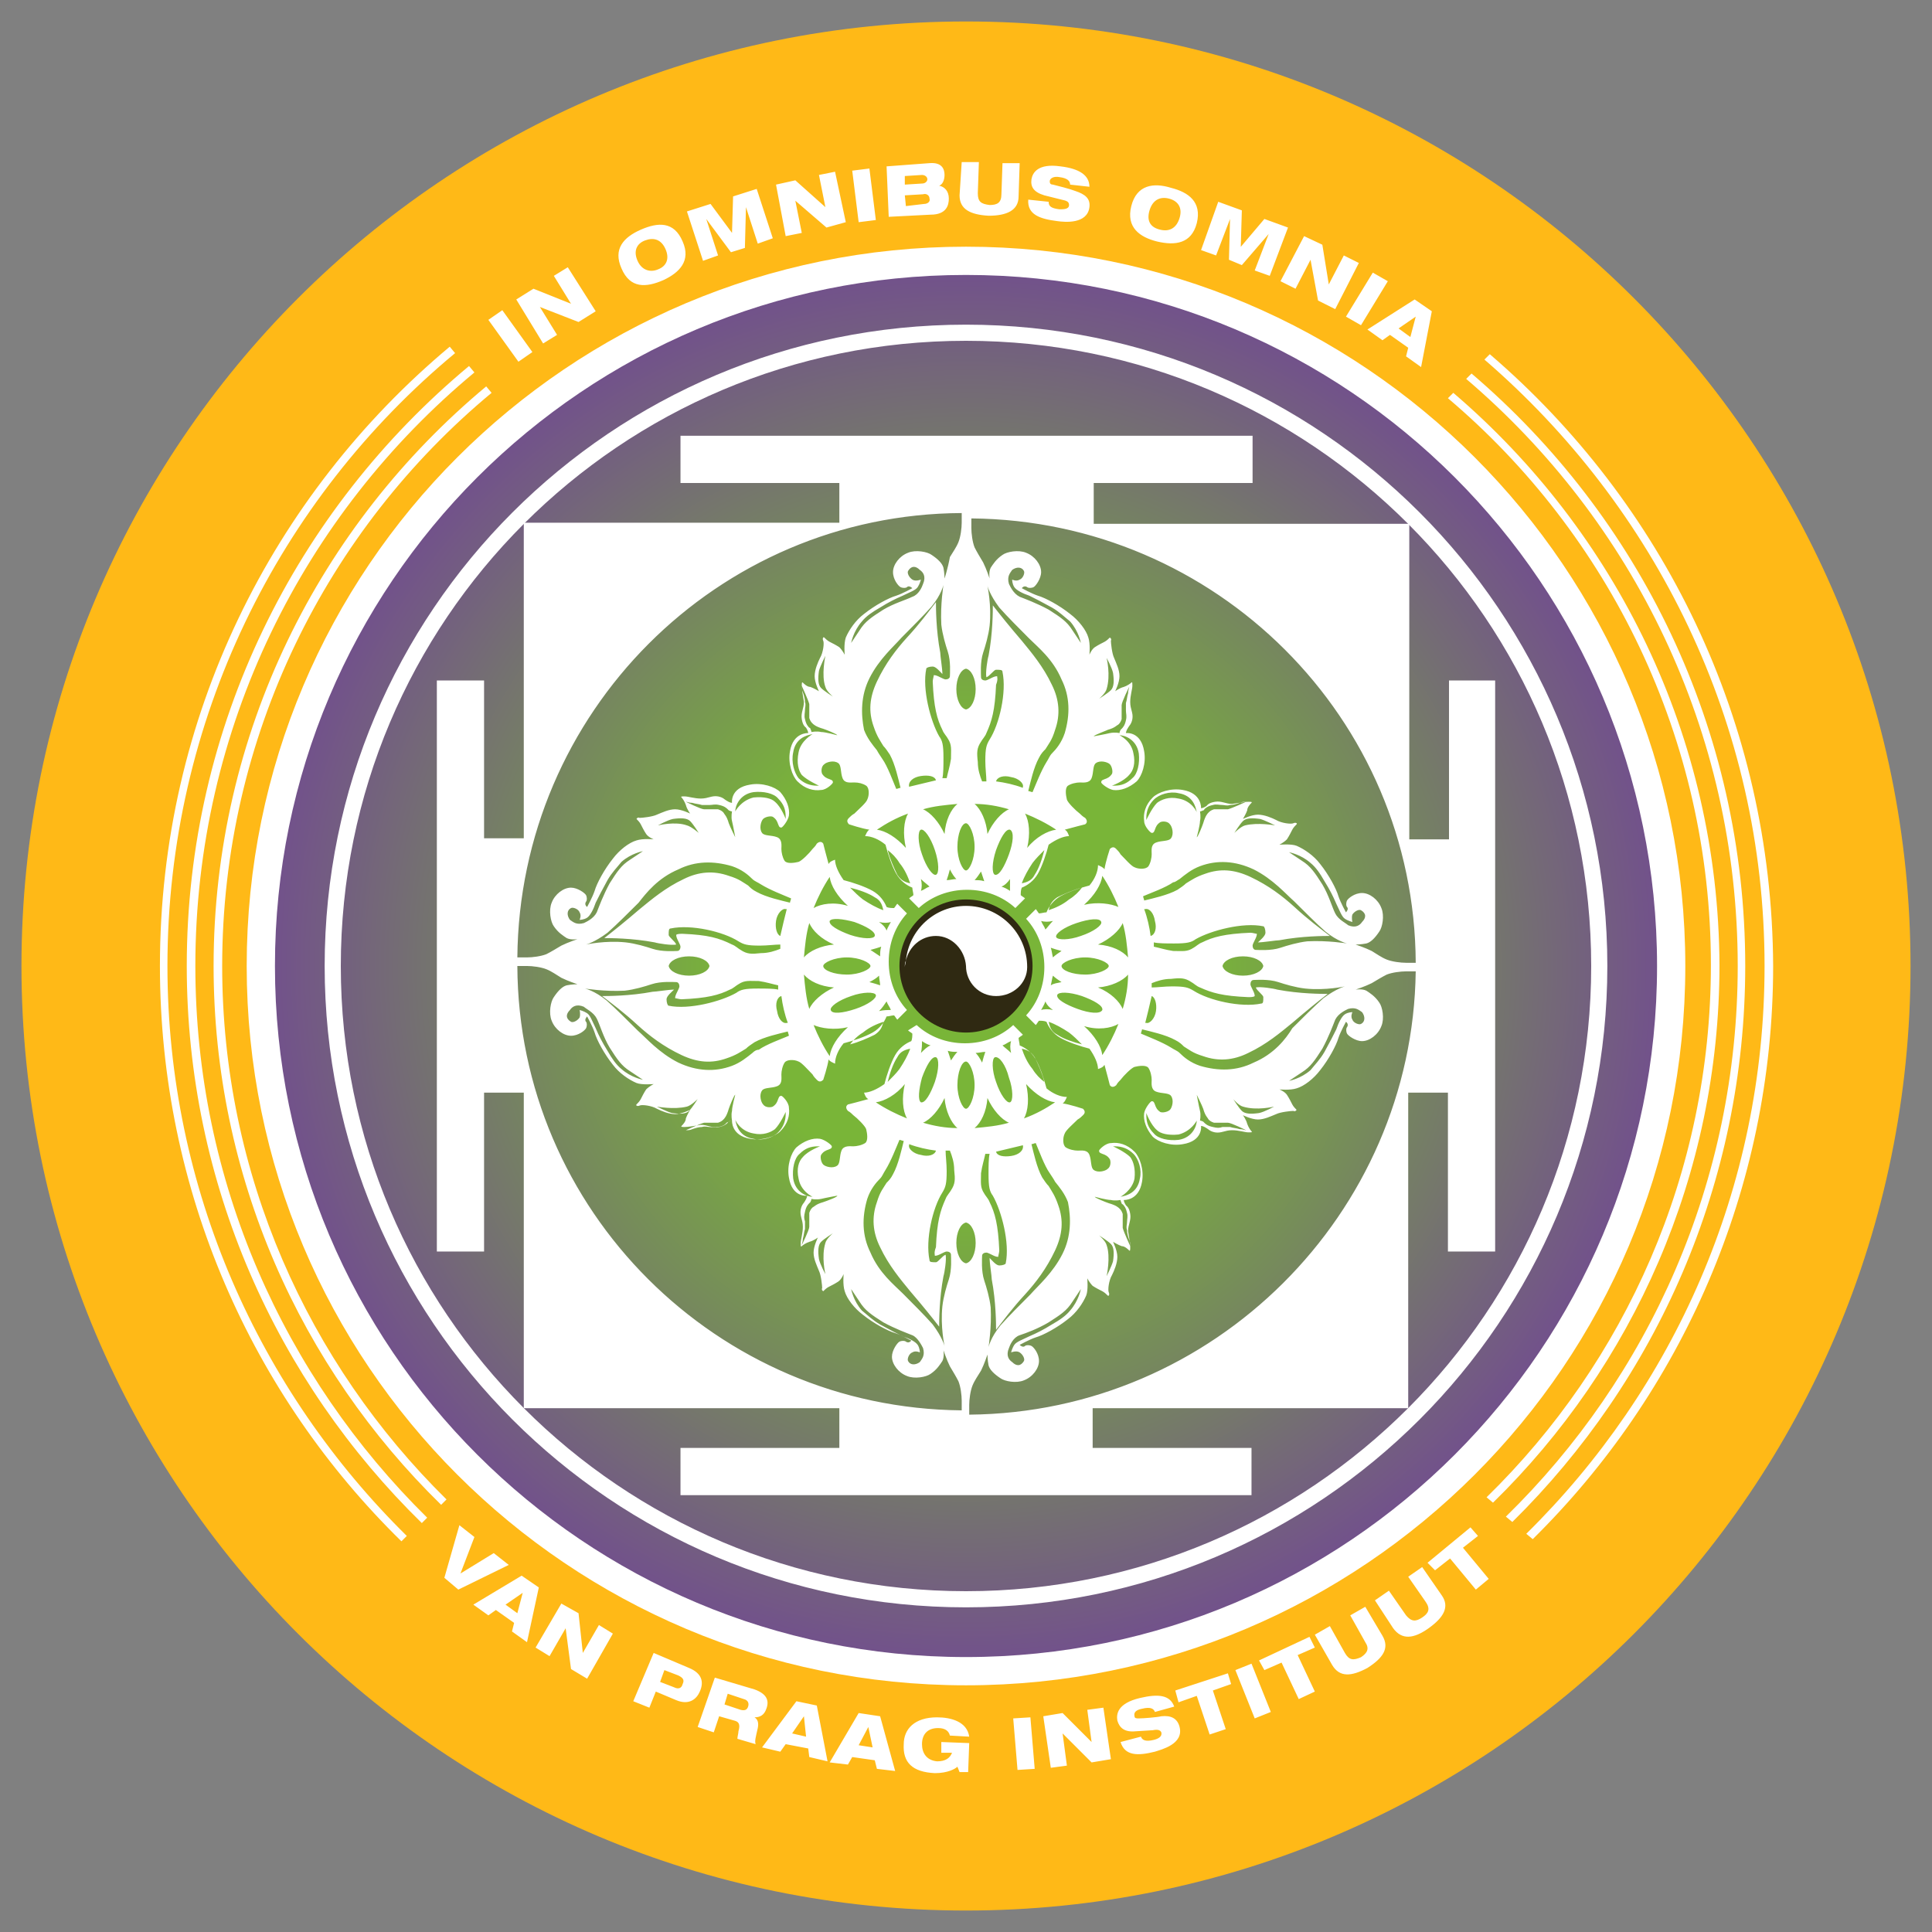
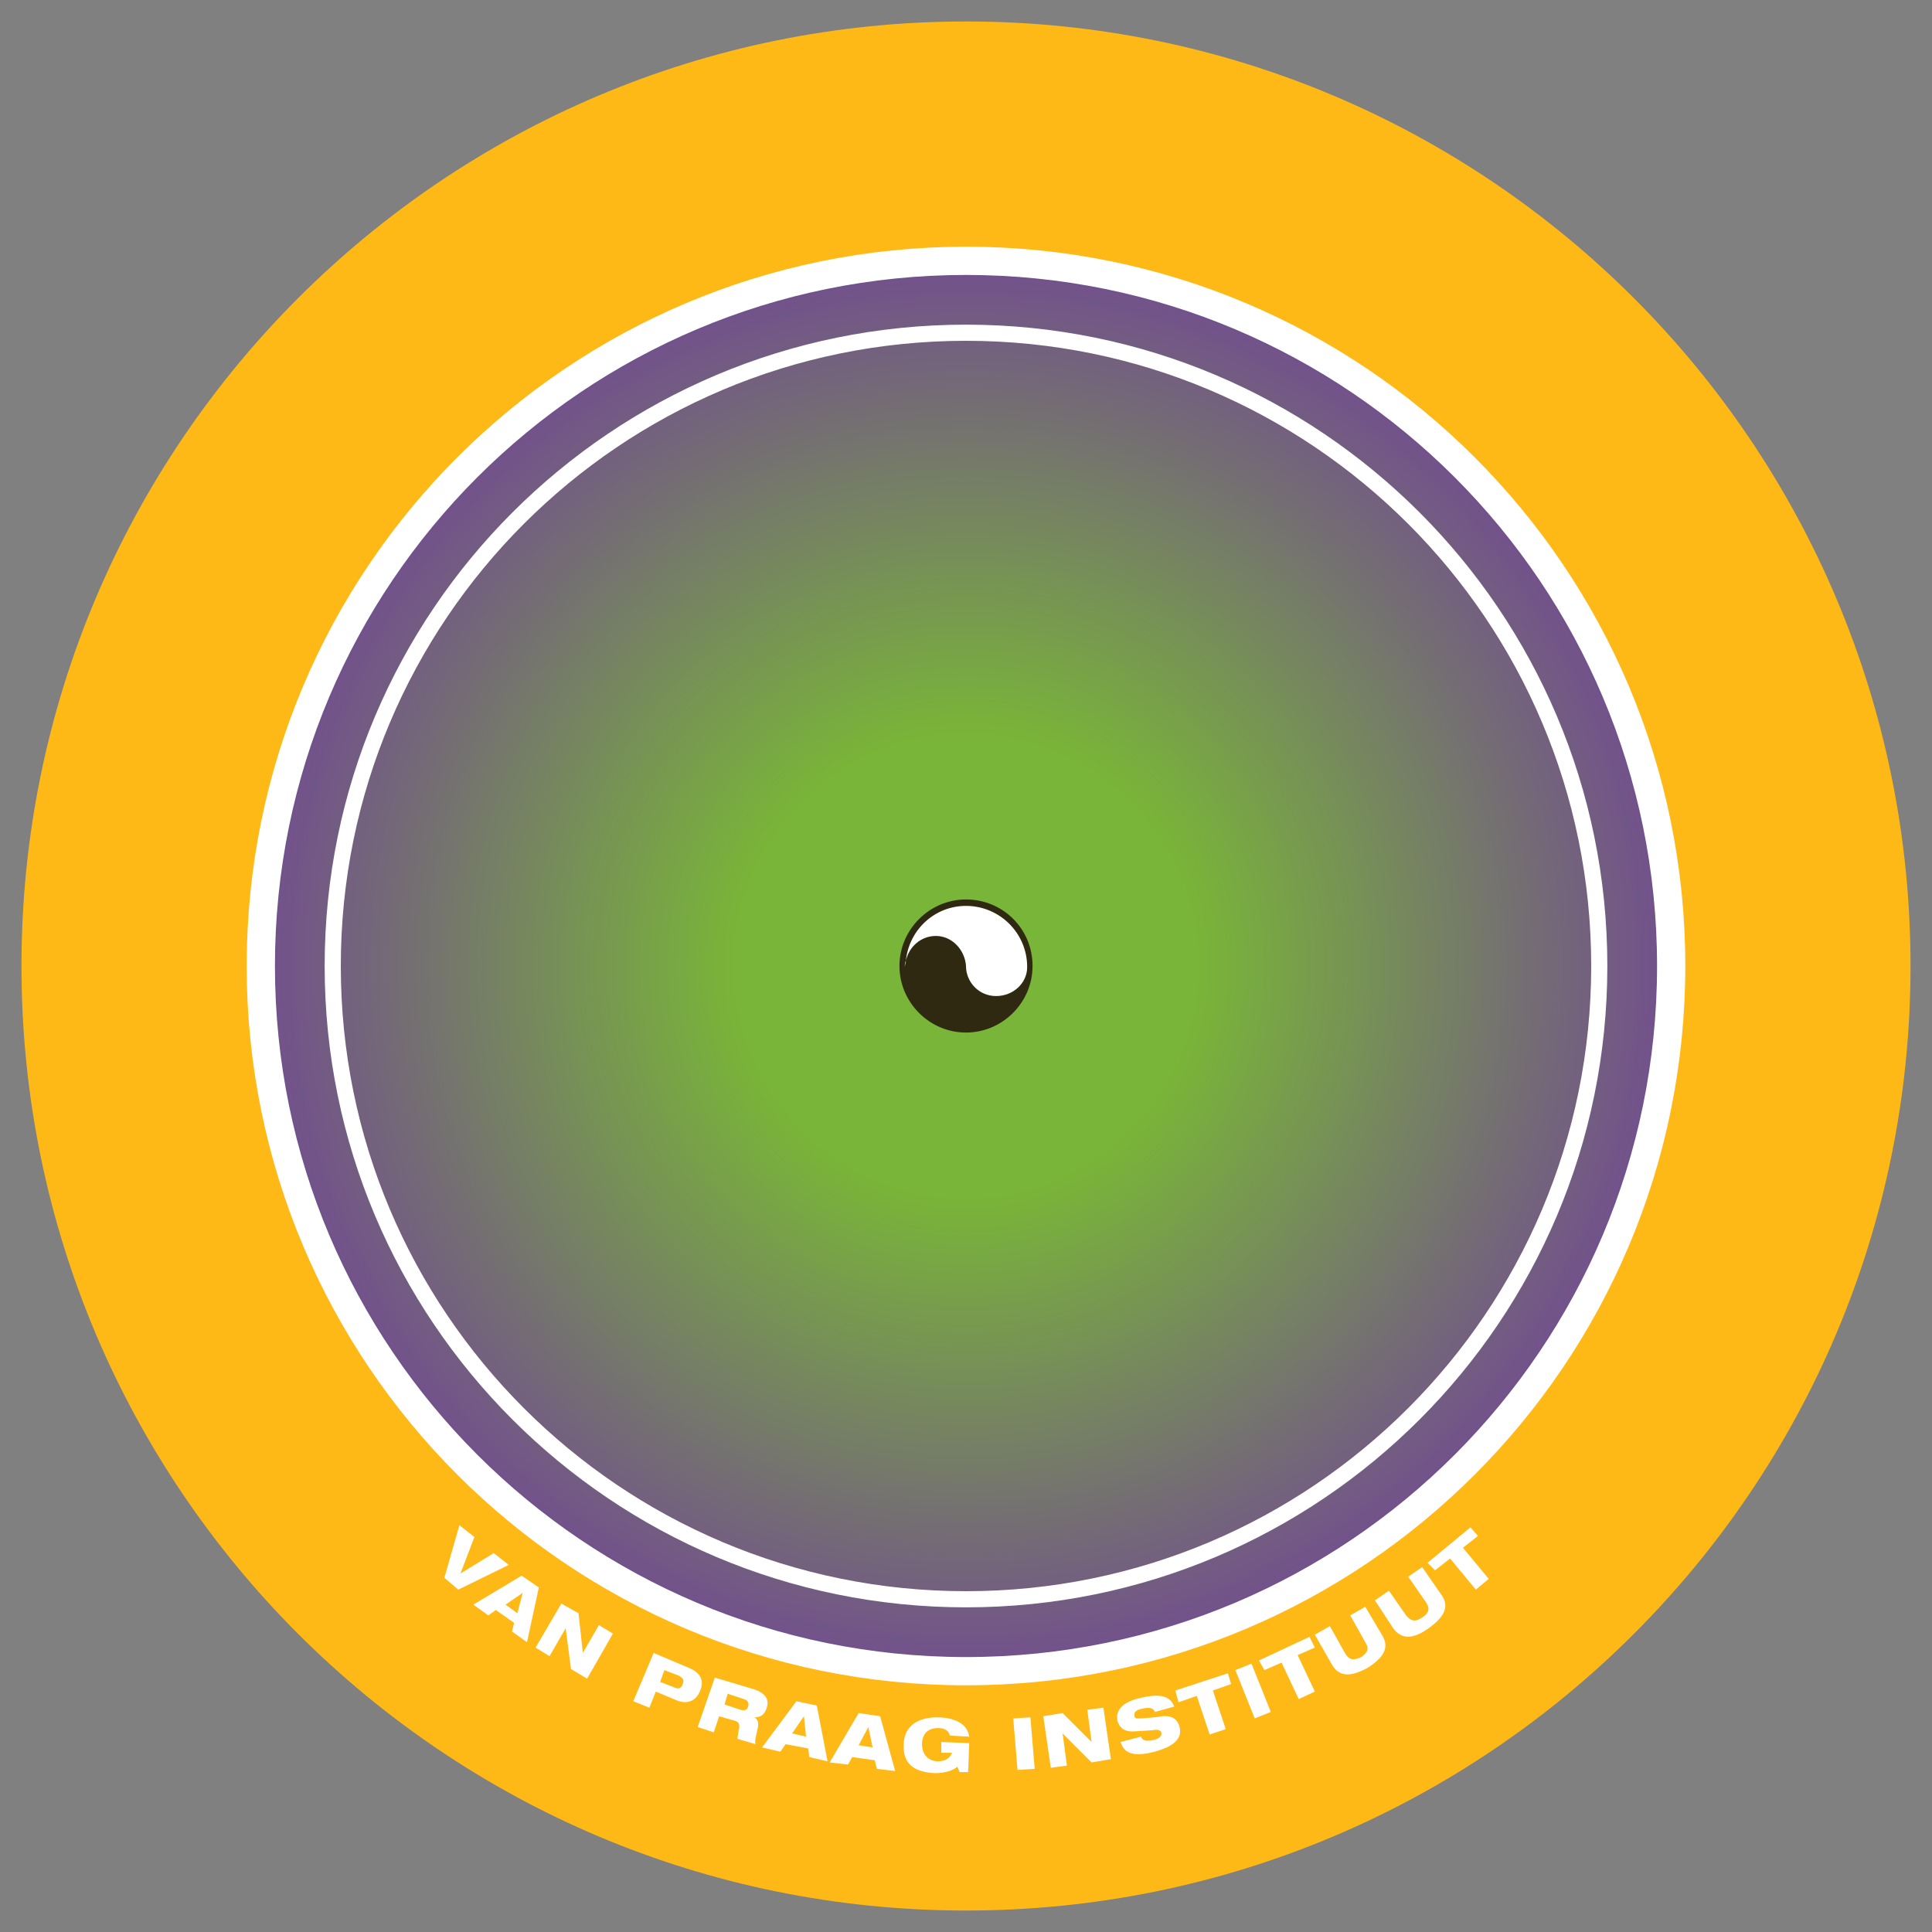
<svg xmlns="http://www.w3.org/2000/svg" version="1.1" id="logo_4kant_klein_svg" x="0px" y="0px" width="180px" height="180px" viewBox="0 0 180 180">
  <rect x="0" y="0" width="180" height="180" fill="#808080" stroke="none" />
  <path id="logo_4kant_klein_back_oranje" style="fill:#FFB917;" d="M90,2C41.4,2,2,41.4,2,90c0,48.6,39.4,88,88,88 c48.6,0,88-39.4,88-88C178,41.4,138.6,2,90,2z M90,156.3c-36.6,0-66.3-29.7-66.3-66.3c0-36.6,29.7-66.3,66.3-66.3 c36.6,0,66.3,29.7,66.3,66.3C156.3,126.6,126.6,156.3,90,156.3z" />
  <radialGradient id="logo_4kant_klein_back_grad_1_" cx="90" cy="90" r="65.706" gradientUnits="userSpaceOnUse">
    <stop offset="0.327" style="stop-color:#79B538" />
    <stop offset="1" style="stop-color:#724F8D" />
  </radialGradient>
  <path id="logo_4kant_klein_back_grad" style="fill:url(#logo_4kant_klein_back_grad_1_);" d=" M155.7,90c0,36.3-29.4,65.7-65.7,65.7S24.3,126.3,24.3,90c0-36.3,29.4-65.7,65.7-65.7S155.7,53.7,155.7,90z" />
-   <path id="logo_4kant_klein_rand_wit_3x" style="fill:#FFFFFF;" d="M162.6,90c0,20.2-8.3,38.6-21.7,51.8 l-0.6-0.5c13.3-13,21.6-31.2,21.6-51.3c0-21.9-9.8-41.5-25.3-54.7l0.5-0.5C152.7,48.1,162.6,67.9,162.6,90z M15.6,90 c0-22.9,10.4-43.5,26.8-57.1l-0.5-0.6C25.4,46.1,14.9,66.8,14.9,90c0,21,8.6,40,22.5,53.6l0.5-0.5C24.2,129.6,15.6,110.8,15.6,90z M138.8,33l-0.5,0.5c15.9,13.7,26.1,33.9,26.1,56.5c0,20.7-8.5,39.4-22.2,52.9l0.6,0.5c13.8-13.6,22.4-32.6,22.4-53.4 C165.1,67.2,154.9,46.8,138.8,33z M135.4,36.6l-0.5,0.5c15,12.7,24.5,31.7,24.5,52.8c0,19.4-8,37-20.9,49.6l0.6,0.5 c13-12.7,21.1-30.5,21.1-50.1C160.1,68.6,150.5,49.5,135.4,36.6z M20.7,90c0-21.4,9.8-40.7,25.1-53.4l-0.5-0.6 C29.8,48.9,19.9,68.3,19.9,90c0,19.6,8.1,37.4,21.2,50.2l0.5-0.5C28.7,127,20.7,109.4,20.7,90z M18.2,90c0-22.2,10.1-42.1,26-55.3 l-0.5-0.6C27.6,47.5,17.4,67.6,17.4,90c0,20.3,8.4,38.7,21.9,51.9l0.5-0.5C26.5,128.3,18.2,110.1,18.2,90z" />
  <path id="logo_4kant_klein_rand_wit_dik" style="fill:none;stroke:#FFFFFF;stroke-width:2.632;" d="M155.7,90 c0,36.3-29.4,65.7-65.7,65.7S24.3,126.3,24.3,90c0-36.3,29.4-65.7,65.7-65.7S155.7,53.7,155.7,90z" />
  <path id="logo_4kant_klein_rand_wit_dun" style="fill:none;stroke:#FFFFFF;stroke-width:1.504;" d="M149,90 c0,32.6-26.4,59-59,59s-59-26.4-59-59c0-32.6,26.4-59,59-59S149,57.4,149,90z" />
-   <path id="logo_4kant_klein_mid_tempel" style="fill:#FFFFFF;" d="M135,63.4v14.8h-3.7V48.8h-29.4V45h14.8v-4.4H63.4 V45h14.8v3.7H48.8v29.4h-3.7V63.4h-4.4v53.2h4.4v-14.8h3.7v29.4h29.4v3.7H63.4v4.4h53.2v-4.4h-14.8v-3.7h29.4v-29.4h3.7v14.8h4.4 V63.4H135z M92.9,63c-0.2,0-0.4,0.1-0.6,0.2c-0.2,0.1-0.4,0.2-0.5,0.2h0c-0.2,0-0.4-0.1-0.4-0.3c0-0.2-0.1-1.4,0.2-2.3 c0.2-0.6,0.5-1.6,0.6-2.5c0.2-1.9-0.2-3.7-0.2-3.7s0.2,0.8,1.1,2c0.7,0.8,2,2.1,2.7,2.8l0.1,0.1c0.8,0.8,2.2,1.9,3,3.8 c0.8,1.6,0.8,3.3,0.3,5c-0.3,0.9-0.8,1.5-1.2,1.9c-0.2,0.2-0.3,0.5-0.5,0.8c-0.5,0.8-1,2.1-1.3,2.8c-0.1,0-0.3-0.1-0.4-0.1 c0.2-0.8,0.5-2.2,1-3.1c0.2-0.4,0.4-0.6,0.6-0.8c0.3-0.5,0.6-0.8,0.9-1.8c0.5-1.4,0.4-2.8-0.3-4.2c-0.8-1.7-1.9-3-2.8-4.1 c-1.2-1.4-2-2.4-2.7-3.3c0,0.5,0,2.6-0.4,4.7c-0.1,0.3-0.3,1.6-0.2,2c0.3-0.1,0.7-0.7,0.9-0.7c0.4,0,0.6,0,0.6,0.2 c0.4,1.9-0.3,4.9-1.2,6.3c-0.3,0.5-0.4,0.8-0.4,2c0,0.7,0.1,1.4,0.1,1.9c-0.1,0-0.2,0-0.4,0c-0.2-0.5-0.4-1.1-0.4-1.8 c-0.1-0.9-0.1-1.3,0.3-1.9c0.1-0.2,0.4-0.5,0.5-0.8c0.5-1.1,0.8-2.1,0.9-4.5C93,63.3,92.9,63.1,92.9,63z M94.5,54.7 c0.2,0.3,0.8,0.6,1.4,0.8c0.6,0.3,1.2,0.6,2.1,1.1c0.7,0.4,1.2,0.9,1.7,1.3c0.8,0.9,1,2,1,2s-0.4-0.6-0.8-1.2 c-0.5-0.8-1.1-1.2-2.2-1.9c-1.1-0.6-2.2-1-2.7-1.2c-0.6-0.3-0.9-1-1-1.2c-0.2-0.7,0.1-1,0.3-1.3c0.4-0.3,0.9-0.3,1.1,0.1 c0.1,0.2-0.1,0.7-0.4,0.8c-0.3,0.2-0.7,0-0.7,0S94.3,54.4,94.5,54.7z M94.1,83c-0.3-0.2-0.5-0.3-0.8-0.4c0.3-0.1,0.6-0.4,0.8-0.7 C94.1,82.3,94.1,82.7,94.1,83z M94,79.6c-0.4,1.1-0.9,2-1.3,1.9c-0.3-0.1-0.3-1.1,0.1-2.3c0.4-1.1,0.9-2,1.3-1.9 C94.5,77.5,94.4,78.5,94,79.6z M92.8,72.8C92.8,72.8,92.8,72.7,92.8,72.8c0.1-0.4,0.7-0.6,1.4-0.4c0.7,0.1,1.2,0.6,1.1,0.9 c0,0,0,0.1,0,0.1C94.5,73.1,93.6,72.9,92.8,72.8z M96.2,80.4c0.3-0.4,0.7-0.8,1.1-1.2c-0.2,0.8-0.5,1.7-0.9,2.3 c-0.3,0.6-0.8,0.7-1.2,0.8C95.4,81.7,95.8,81,96.2,80.4z M95.7,79c0.3-1.3,0.2-2.5-0.2-3.2c1,0.4,2,0.9,2.9,1.5 C97.6,77.4,96.5,78,95.7,79z M94,75.4c-0.7,0.3-1.5,1.2-2,2.3c-0.1-1.2-0.6-2.3-1.2-2.8C91.9,74.9,93,75.1,94,75.4z M91.7,82.1 c-0.3-0.1-0.6-0.1-0.9-0.1c0.2-0.2,0.4-0.5,0.6-0.8C91.5,81.5,91.6,81.8,91.7,82.1z M90.8,78.9c0,1.2-0.5,2.2-0.8,2.2 c-0.3,0-0.8-1-0.8-2.2c0-1.2,0.4-2.2,0.8-2.2C90.3,76.7,90.8,77.7,90.8,78.9z M90,66.1c-0.5-0.1-0.9-0.9-0.9-1.9 c0-1,0.4-1.8,0.9-1.9c0.5,0.1,0.9,0.9,0.9,1.9C90.9,65.2,90.5,66,90,66.1z M88,77.7c-0.5-1.1-1.3-2-2-2.3c1-0.3,2.1-0.4,3.2-0.5 C88.6,75.4,88.1,76.4,88,77.7z M89.1,81.9c-0.3,0-0.6,0.1-0.9,0.1c0.1-0.3,0.2-0.6,0.3-1C88.7,81.4,88.9,81.7,89.1,81.9z M85.8,81.9 c0.3,0.3,0.6,0.5,0.8,0.7c-0.3,0.1-0.5,0.3-0.8,0.4C85.9,82.7,85.9,82.3,85.8,81.9z M85.9,79.6c-0.4-1.1-0.4-2.2-0.1-2.3 c0.3-0.1,0.9,0.7,1.3,1.9s0.4,2.2,0.1,2.3C86.9,81.6,86.3,80.8,85.9,79.6z M85,54c-0.3-0.2-0.5-0.6-0.4-0.8c0.3-0.5,0.7-0.5,1.1-0.1 c0.3,0.2,0.6,0.6,0.3,1.3c-0.1,0.3-0.4,1-1,1.2c-0.6,0.3-1.7,0.6-2.7,1.2c-1.1,0.7-1.7,1.1-2.2,1.9c-0.4,0.6-0.8,1.2-0.8,1.2 s0.2-1.1,1-2c0.4-0.5,1-0.9,1.7-1.3c0.8-0.5,1.4-0.8,2.1-1.1c0.6-0.3,1.2-0.5,1.4-0.8c0.2-0.3,0.3-0.7,0.3-0.7S85.3,54.2,85,54z M81,63.2c0.9-1.8,2.3-3,3-3.8l0.1-0.1c0.7-0.7,2-2,2.7-2.8c0.9-1.1,1.1-2,1.1-2s-0.3,1.8-0.2,3.7c0.1,0.9,0.4,1.9,0.6,2.5 c0.3,0.9,0.2,2.1,0.2,2.3c0,0.2-0.2,0.3-0.4,0.3h0c-0.1,0-0.3-0.1-0.5-0.2c-0.2-0.1-0.4-0.2-0.6-0.2c0,0.1-0.1,0.4-0.1,0.6 c0.1,2.4,0.4,3.5,0.9,4.5c0.1,0.3,0.4,0.6,0.5,0.8c0.4,0.6,0.3,1,0.3,1.9c-0.1,0.7-0.3,1.3-0.4,1.8c-0.1,0-0.3,0-0.4,0 c0.1-0.4,0.1-1.2,0.1-1.9c0-1.2-0.1-1.6-0.4-2c-0.8-1.4-1.6-4.4-1.2-6.3c0-0.1,0.3-0.2,0.6-0.2c0.3,0,0.7,0.5,0.9,0.7 c0-0.5-0.2-1.7-0.2-2c-0.4-2.1-0.4-4.2-0.4-4.7c-0.7,0.9-1.5,2-2.7,3.3c-1,1.1-2,2.4-2.8,4.1c-0.7,1.5-0.8,2.8-0.3,4.2 c0.3,0.9,0.6,1.3,0.9,1.8c0.2,0.2,0.4,0.5,0.6,0.8c0.5,0.9,0.8,2.3,1,3.1c-0.1,0-0.3,0.1-0.4,0.1c-0.3-0.7-0.8-2.1-1.3-2.8 c-0.2-0.3-0.4-0.6-0.5-0.8c-0.4-0.5-0.9-1.1-1.2-1.9C80.2,66.5,80.2,64.8,81,63.2z M84.6,75.8c-0.4,0.7-0.5,1.9-0.2,3.2 c-0.9-1-1.9-1.6-2.7-1.7C82.6,76.7,83.5,76.2,84.6,75.8z M83.8,80.4c0.5,0.6,0.8,1.3,1,1.9c-0.4-0.1-0.8-0.2-1.2-0.8 c-0.3-0.6-0.7-1.5-0.9-2.3C83.1,79.5,83.5,79.9,83.8,80.4z M84.7,73.3C84.7,73.3,84.7,73.3,84.7,73.3c-0.1-0.5,0.4-0.9,1.1-1 c0.7-0.1,1.3,0,1.4,0.4c0,0,0,0,0,0C86.4,72.9,85.5,73.1,84.7,73.3z M87.1,117c0.2,0,0.4-0.1,0.6-0.2c0.2-0.1,0.4-0.2,0.5-0.2h0 c0.2,0,0.4,0.1,0.4,0.3c0,0.2,0.1,1.4-0.2,2.3c-0.2,0.6-0.5,1.6-0.6,2.5c-0.2,1.9,0.2,3.7,0.2,3.7s-0.2-0.8-1.1-2 c-0.7-0.8-2-2.1-2.7-2.8l-0.1-0.1c-0.8-0.8-2.2-1.9-3-3.8c-0.8-1.6-0.8-3.3-0.3-5c0.3-0.9,0.8-1.5,1.2-1.9c0.2-0.2,0.3-0.5,0.5-0.8 c0.5-0.8,1-2.1,1.3-2.8c0.1,0,0.3,0.1,0.4,0.1c-0.2,0.8-0.5,2.2-1,3.1c-0.2,0.4-0.4,0.6-0.6,0.8c-0.3,0.5-0.6,0.8-0.9,1.8 c-0.5,1.4-0.4,2.8,0.3,4.2c0.8,1.7,1.9,3,2.8,4.1c1.2,1.4,2,2.4,2.7,3.3c0-0.5,0-2.6,0.4-4.7c0.1-0.3,0.3-1.6,0.2-2 c-0.3,0.1-0.7,0.7-0.9,0.7c-0.4,0-0.6,0-0.6-0.2c-0.4-1.9,0.3-4.9,1.2-6.3c0.3-0.5,0.4-0.8,0.4-2c0-0.7-0.1-1.4-0.1-1.9 c0.1,0,0.2,0,0.4,0c0.2,0.5,0.4,1.1,0.4,1.8c0.1,0.9,0.1,1.3-0.3,1.9c-0.1,0.2-0.4,0.5-0.5,0.8c-0.5,1.1-0.8,2.1-0.9,4.5 C87,116.7,87.1,116.9,87.1,117z M85.5,125.3c-0.2-0.3-0.8-0.6-1.4-0.8c-0.6-0.3-1.2-0.6-2.1-1.1c-0.7-0.4-1.2-0.9-1.7-1.3 c-0.8-0.9-1-2-1-2s0.4,0.6,0.8,1.2c0.5,0.8,1.1,1.2,2.2,1.9c1.1,0.6,2.2,1,2.7,1.2s0.9,1,1,1.2c0.2,0.7-0.1,1-0.3,1.3 c-0.4,0.3-0.9,0.3-1.1-0.1c-0.1-0.2,0.1-0.7,0.4-0.8c0.3-0.2,0.7,0,0.7,0S85.7,125.6,85.5,125.3z M85.9,97c0.3,0.2,0.5,0.3,0.8,0.4 c-0.3,0.1-0.6,0.4-0.9,0.7C85.9,97.7,85.9,97.3,85.9,97z M85.9,100.4c0.4-1.1,0.9-2,1.3-1.9c0.3,0.1,0.3,1.1-0.1,2.3 c-0.4,1.1-0.9,2-1.3,1.9C85.5,102.5,85.6,101.5,85.9,100.4z M87.2,107.2C87.2,107.2,87.2,107.3,87.2,107.2c-0.1,0.4-0.7,0.6-1.4,0.4 c-0.7-0.1-1.2-0.6-1.1-0.9c0,0,0-0.1,0-0.1C85.5,106.9,86.4,107.1,87.2,107.2z M83.8,99.6c-0.3,0.4-0.7,0.8-1.1,1.2 c0.2-0.8,0.5-1.7,0.9-2.3c0.3-0.6,0.8-0.7,1.2-0.8C84.6,98.3,84.2,99,83.8,99.6z M84.3,101c-0.3,1.3-0.2,2.5,0.2,3.2 c-1-0.4-2-0.9-2.9-1.5C82.4,102.6,83.5,102,84.3,101z M86,104.6c0.7-0.3,1.5-1.2,2-2.3c0.1,1.2,0.6,2.3,1.2,2.8 C88.1,105.1,87,104.9,86,104.6z M88.3,97.9c0.3,0.1,0.6,0.1,0.9,0.1c-0.2,0.2-0.4,0.5-0.6,0.8C88.5,98.5,88.4,98.2,88.3,97.9z M90,113.9c0.5,0.1,0.9,0.9,0.9,1.9c0,1-0.4,1.8-0.9,1.9c-0.5-0.1-0.9-0.9-0.9-1.9C89.1,114.8,89.5,114,90,113.9z M92,102.3 c0.5,1.1,1.3,2,2,2.3c-1,0.3-2.1,0.4-3.2,0.5C91.4,104.6,91.9,103.6,92,102.3z M90.9,98.1c0.3,0,0.6-0.1,0.9-0.1 c-0.1,0.3-0.2,0.6-0.3,1C91.3,98.6,91.1,98.3,90.9,98.1z M94.2,98.1c-0.3-0.3-0.6-0.5-0.8-0.7c0.3-0.1,0.5-0.3,0.8-0.4 C94.1,97.3,94.1,97.7,94.2,98.1z M94,100.4c0.4,1.1,0.4,2.2,0.1,2.3c-0.3,0.1-0.9-0.7-1.3-1.9c-0.4-1.1-0.4-2.2-0.1-2.3 C93.1,98.4,93.7,99.2,94,100.4z M95,126c0.3,0.2,0.5,0.6,0.4,0.8c-0.3,0.5-0.7,0.5-1.1,0.1c-0.3-0.2-0.6-0.6-0.3-1.3 c0.1-0.3,0.4-1,1-1.2s1.7-0.6,2.7-1.2c1.1-0.7,1.7-1.1,2.2-1.9c0.4-0.6,0.8-1.2,0.8-1.2s-0.2,1.1-1,2c-0.4,0.5-1,0.9-1.7,1.3 c-0.8,0.5-1.4,0.8-2.1,1.1c-0.6,0.3-1.2,0.5-1.4,0.8c-0.2,0.3-0.3,0.7-0.3,0.7S94.7,125.8,95,126z M99,116.8c-0.9,1.8-2.3,3-3,3.8 l-0.1,0.1c-0.7,0.7-2,2-2.7,2.8c-0.9,1.1-1.1,2-1.1,2s0.3-1.8,0.2-3.7c-0.1-0.9-0.4-1.9-0.6-2.5c-0.3-0.9-0.2-2.1-0.2-2.3 c0-0.2,0.2-0.3,0.4-0.3h0c0.1,0,0.3,0.1,0.5,0.2c0.2,0.1,0.4,0.2,0.6,0.2c0-0.1,0.1-0.4,0.1-0.6c-0.1-2.4-0.4-3.5-0.9-4.5 c-0.1-0.3-0.4-0.6-0.5-0.8c-0.4-0.6-0.3-1-0.3-1.9c0.1-0.7,0.3-1.3,0.4-1.8c0.1,0,0.3,0,0.4,0c-0.1,0.4-0.1,1.2-0.1,1.9 c0,1.2,0.1,1.6,0.4,2c0.8,1.4,1.6,4.4,1.2,6.3c0,0.1-0.3,0.2-0.6,0.2c-0.3,0-0.7-0.5-0.9-0.7c0,0.5,0.2,1.7,0.2,2 c0.4,2.1,0.4,4.2,0.4,4.7c0.7-0.9,1.5-2,2.7-3.3c1-1.1,2-2.4,2.8-4.1c0.7-1.5,0.8-2.8,0.3-4.2c-0.3-0.9-0.6-1.3-0.9-1.8 c-0.2-0.2-0.4-0.5-0.6-0.8c-0.5-0.9-0.8-2.3-1-3.1c0.1,0,0.3-0.1,0.4-0.1c0.3,0.7,0.8,2.1,1.3,2.8c0.2,0.3,0.4,0.6,0.5,0.8 c0.4,0.5,0.9,1.1,1.2,1.9C99.8,113.5,99.8,115.2,99,116.8z M95.4,104.2c0.4-0.7,0.5-1.9,0.2-3.2c0.9,1,1.9,1.6,2.7,1.7 C97.4,103.3,96.5,103.8,95.4,104.2z M96.2,99.6c-0.5-0.6-0.8-1.3-1-1.9c0.4,0.1,0.8,0.2,1.2,0.8c0.3,0.6,0.7,1.5,0.9,2.3 C96.9,100.5,96.5,100.1,96.2,99.6z M95.3,106.7C95.3,106.7,95.3,106.7,95.3,106.7c0.1,0.5-0.4,0.9-1.1,1c-0.7,0.1-1.3,0-1.4-0.4 c0,0,0,0,0,0C93.6,107.1,94.5,106.9,95.3,106.7z M90,103.3c-0.3,0-0.8-1-0.8-2.2c0-1.2,0.4-2.2,0.8-2.2c0.3,0,0.8,1,0.8,2.2 C90.8,102.3,90.3,103.3,90,103.3z M90.3,131.8c0-0.3,0-0.6,0-0.9c0-0.5,0.1-1.3,0.3-1.8c0.2-0.5,0.5-0.9,0.8-1.4 c0.3-0.6,0.6-1.5,0.6-1.5s0,0.5,0.1,1c0.1,0.4,0.5,0.8,1.1,1.2c0.4,0.3,1.5,0.5,2.2,0.2c0.8-0.3,1.4-1.1,1.4-1.8 c0-0.7-0.5-1.3-0.7-1.4c-0.2-0.1-0.5-0.1-0.6,0c-0.2,0.2-0.5-0.1-0.5-0.1s0.9-0.5,1.5-0.7c0.7-0.2,2-0.9,3-1.7 c0.8-0.6,1.4-1.5,1.7-2.2c0.2-0.5,0.1-1.6,0.1-1.6s0.2,0.4,0.5,0.7c0.3,0.2,0.7,0.4,0.9,0.5c0.2,0.1,0.4,0.3,0.5,0.4 c0.1,0.1,0.2-0.1,0.1-0.3c-0.1-0.2,0-1.1,0.3-1.6c0.2-0.4,0.5-1.1,0.5-1.7s-0.4-1.4-0.4-1.4s0.5,0.3,0.8,0.4c0.3,0,0.6,0.3,0.7,0.4 c0.1,0.1,0.1-0.1,0.1-0.3c0-0.3-0.1-0.9-0.2-1.5c0-0.6,0.3-1,0.2-1.6c-0.1-0.6-0.3-0.7-0.4-0.8c-0.2-0.3-0.2-0.5-0.2-0.5 s1.4,0.1,1.7-1.7c0.2-1.1-0.2-2.3-0.7-2.8c-0.7-0.7-1.5-0.9-2.2-0.8c-0.5,0-1.1,0.6-1.1,0.7c0,0.1,0,0.2,0.3,0.3 c0.3,0.1,0.5,0.2,0.7,0.5c0.1,0.2,0.1,0.7-0.2,0.9c-0.2,0.2-0.9,0.4-1.3,0.1c-0.3-0.2-0.2-0.9-0.4-1.4c-0.2-0.5-0.7-0.4-1.1-0.4 c-0.3,0-0.8-0.1-1.1-0.3c-0.3-0.2-0.3-0.9-0.1-1.3c0.1-0.3,0.8-0.9,1.2-1.3c0.2-0.1,0.4-0.3,0.5-0.4c0.1-0.1,0.3-0.3,0-0.6 c0,0-1.2-0.4-1.9-0.5c0,0,0,0,0,0c0.2-0.1,0.3-0.4,0.4-0.6c-0.6,0-1.3-0.3-1.9-0.8c-0.2-0.8-0.6-2-1-2.7c-0.4-0.7-1-1.1-1.5-1.3 c0-0.2-0.1-0.5-0.1-0.7c0.1-0.1,0.3-0.2,0.4-0.3l-0.9-0.9c-1.2,1.1-2.8,1.7-4.5,1.7c-1.7,0-3.3-0.6-4.5-1.7L84.6,96 c0.1,0.1,0.3,0.2,0.4,0.3c0,0.2,0,0.5-0.1,0.7c-0.5,0.2-1.1,0.6-1.5,1.3c-0.4,0.7-0.8,1.9-1,2.7c-0.7,0.5-1.4,0.8-1.9,0.8 c0.1,0.3,0.2,0.5,0.4,0.6c0,0,0,0,0,0c-0.7,0.2-1.9,0.5-1.9,0.5c-0.3,0.2-0.1,0.5,0,0.6c0.2,0.1,0.4,0.3,0.5,0.4 c0.4,0.3,1.1,1,1.2,1.3c0.1,0.4,0.2,1.1-0.1,1.3c-0.3,0.2-0.8,0.3-1.1,0.3s-0.9-0.1-1.1,0.4c-0.2,0.5-0.1,1.2-0.4,1.4 c-0.4,0.3-1.1,0.1-1.3-0.1c-0.2-0.2-0.3-0.7-0.2-0.9c0.2-0.3,0.4-0.4,0.7-0.5c0.3-0.1,0.3-0.2,0.3-0.3c0-0.1-0.6-0.6-1.1-0.7 c-0.7-0.1-1.5,0.2-2.2,0.8c-0.5,0.5-0.9,1.7-0.7,2.8c0.3,1.9,1.7,1.7,1.7,1.7s0,0.2-0.2,0.5c-0.1,0.2-0.3,0.3-0.4,0.8 c-0.1,0.6,0.2,0.9,0.2,1.6c0,0.6-0.2,1.2-0.2,1.5c0,0.3,0,0.4,0.1,0.3c0.1-0.1,0.4-0.3,0.7-0.4c0.4-0.1,0.8-0.4,0.8-0.4 s-0.4,0.8-0.4,1.4s0.3,1.2,0.5,1.7c0.2,0.4,0.3,1.4,0.3,1.6c-0.1,0.2,0.1,0.3,0.1,0.3c0.1-0.1,0.3-0.3,0.5-0.4 c0.2-0.1,0.6-0.3,0.9-0.5c0.3-0.2,0.5-0.7,0.5-0.7s-0.1,1,0.1,1.6c0.2,0.7,0.9,1.6,1.7,2.2c1,0.8,2.3,1.5,3,1.7 c0.6,0.2,1.5,0.7,1.5,0.7s-0.2,0.3-0.5,0.1c-0.1-0.1-0.4-0.1-0.6,0c-0.2,0.1-0.7,0.8-0.7,1.4c0,0.7,0.6,1.5,1.4,1.8 c0.7,0.3,1.8,0.1,2.2-0.2c0.6-0.4,0.9-0.9,1.1-1.2c0.2-0.4,0.1-1,0.1-1s0.3,0.9,0.6,1.5c0.3,0.5,0.6,1,0.8,1.4 c0.2,0.5,0.3,1.3,0.3,1.8c0,0.3,0,0.6,0,0.9c-22.8-0.2-41.3-18.6-41.4-41.4c0.3,0,0.6,0,0.9,0c0.5,0,1.3,0.1,1.8,0.3 c0.5,0.2,0.9,0.5,1.4,0.8c0.6,0.3,1.5,0.6,1.5,0.6s-0.5,0-1,0.1c-0.4,0.1-0.8,0.5-1.2,1.1c-0.3,0.4-0.5,1.5-0.2,2.2 c0.3,0.8,1.1,1.4,1.8,1.4c0.7,0,1.3-0.5,1.4-0.7c0.1-0.2,0.1-0.5,0-0.6c-0.2-0.2,0.1-0.5,0.1-0.5s0.5,0.9,0.7,1.5 c0.2,0.7,0.9,2,1.7,3c0.6,0.8,1.5,1.4,2.2,1.7c0.5,0.2,1.6,0.1,1.6,0.1s-0.4,0.2-0.7,0.5c-0.2,0.3-0.4,0.7-0.5,0.9 c-0.1,0.2-0.3,0.4-0.4,0.5c-0.1,0.1,0.1,0.2,0.3,0.1c0.2-0.1,1.1,0,1.6,0.3c0.4,0.2,1.1,0.5,1.7,0.5c0.6,0,1.4-0.4,1.4-0.4 s-0.3,0.5-0.4,0.8c0,0.3-0.3,0.6-0.4,0.7c-0.1,0.1,0.1,0.1,0.3,0.1c0.3,0,0.9-0.1,1.5-0.2c0.6,0,1,0.3,1.6,0.2 c0.6-0.1,0.7-0.3,0.8-0.4c0.3-0.2,0.5-0.2,0.5-0.2s-0.1,1.4,1.7,1.7c1.1,0.2,2.3-0.2,2.8-0.7c0.7-0.7,0.9-1.5,0.8-2.2 c0-0.5-0.6-1.1-0.7-1.1c-0.1,0-0.2,0-0.3,0.3c-0.1,0.3-0.2,0.5-0.5,0.7c-0.2,0.1-0.7,0.1-0.9-0.2c-0.2-0.2-0.4-0.9-0.1-1.3 c0.2-0.3,0.9-0.2,1.4-0.4s0.4-0.7,0.4-1.1c0-0.3,0.1-0.8,0.3-1.1c0.2-0.3,0.9-0.3,1.3-0.1c0.3,0.1,0.9,0.8,1.3,1.2 c0.1,0.2,0.3,0.4,0.4,0.5c0.1,0.1,0.3,0.3,0.6,0c0,0,0.4-1.2,0.5-1.9c0,0,0,0,0,0c0.1,0.2,0.4,0.3,0.6,0.4c0-0.6,0.3-1.3,0.8-1.9 c0.8-0.2,2-0.6,2.7-1c0.7-0.4,1.1-1,1.3-1.5c0.2,0,0.5-0.1,0.7-0.1c0.1,0.1,0.2,0.3,0.3,0.4l0.9-0.9c-1.1-1.2-1.7-2.8-1.7-4.5 s0.6-3.3,1.7-4.5l-0.9-0.9c-0.1,0.1-0.2,0.3-0.3,0.4c-0.2,0-0.5,0-0.7-0.1c-0.2-0.5-0.6-1.1-1.3-1.5c-0.7-0.4-1.9-0.8-2.7-1 c-0.5-0.7-0.8-1.4-0.8-1.9c-0.3,0.1-0.5,0.2-0.6,0.4c0,0,0,0,0,0c-0.2-0.7-0.5-1.9-0.5-1.9c-0.2-0.3-0.5-0.1-0.6,0 c-0.1,0.2-0.3,0.4-0.4,0.5c-0.3,0.4-1,1.1-1.3,1.2c-0.4,0.1-1.1,0.2-1.3-0.1c-0.2-0.3-0.3-0.8-0.3-1.1c0-0.3,0.1-0.9-0.4-1.1 s-1.2-0.1-1.4-0.4c-0.3-0.4-0.1-1.1,0.1-1.3c0.2-0.2,0.7-0.3,0.9-0.2c0.3,0.2,0.4,0.4,0.5,0.7c0.1,0.3,0.2,0.3,0.3,0.3 c0.1,0,0.6-0.6,0.7-1.1c0.1-0.7-0.2-1.5-0.8-2.2c-0.5-0.5-1.7-0.9-2.8-0.7c-1.9,0.3-1.7,1.7-1.7,1.7s-0.2,0-0.5-0.2 c-0.2-0.1-0.3-0.3-0.8-0.4c-0.6-0.1-0.9,0.2-1.6,0.2c-0.6,0-1.2-0.2-1.5-0.2c-0.3,0-0.4,0-0.3,0.1c0.1,0.1,0.3,0.4,0.4,0.7 c0.1,0.4,0.4,0.8,0.4,0.8s-0.8-0.4-1.4-0.4c-0.6,0-1.2,0.3-1.7,0.5c-0.4,0.2-1.4,0.3-1.6,0.3c-0.2-0.1-0.3,0.1-0.3,0.1 c0.1,0.1,0.3,0.3,0.4,0.5c0.1,0.2,0.3,0.6,0.5,0.9c0.2,0.3,0.7,0.5,0.7,0.5s-1-0.1-1.6,0.1c-0.7,0.2-1.6,0.9-2.2,1.7 c-0.8,1-1.5,2.3-1.7,3c-0.2,0.6-0.7,1.5-0.7,1.5s-0.3-0.2-0.1-0.5c0.1-0.1,0.1-0.4,0-0.6c-0.1-0.2-0.8-0.7-1.4-0.7 c-0.7,0-1.5,0.6-1.8,1.4c-0.3,0.7-0.1,1.8,0.2,2.2c0.4,0.6,0.9,0.9,1.2,1.1c0.4,0.2,1,0.1,1,0.1s-0.9,0.3-1.5,0.6 c-0.5,0.3-1,0.6-1.4,0.8c-0.5,0.2-1.3,0.3-1.8,0.3c-0.3,0-0.6,0-0.9,0c0.2-22.8,18.6-41.3,41.4-41.4c0,0.3,0,0.6,0,0.9 c0,0.5-0.1,1.3-0.3,1.8c-0.2,0.5-0.5,0.9-0.8,1.4C88.3,53,88,53.9,88,53.9s0-0.5-0.1-1c-0.1-0.4-0.5-0.8-1.1-1.2 c-0.4-0.3-1.5-0.5-2.2-0.2c-0.8,0.3-1.4,1.1-1.4,1.8c0,0.7,0.5,1.3,0.7,1.4c0.2,0.1,0.5,0.1,0.6,0c0.2-0.2,0.5,0.1,0.5,0.1 s-0.9,0.5-1.5,0.7c-0.7,0.2-2,0.9-3,1.7c-0.8,0.6-1.4,1.5-1.7,2.2C78.6,60,78.7,61,78.7,61s-0.2-0.4-0.5-0.7 c-0.3-0.2-0.7-0.4-0.9-0.5c-0.2-0.1-0.4-0.3-0.5-0.4c-0.1-0.1-0.2,0.1-0.1,0.3s0,1.1-0.3,1.6c-0.2,0.4-0.5,1.1-0.5,1.7 s0.4,1.4,0.4,1.4s-0.5-0.3-0.8-0.4c-0.3,0-0.6-0.3-0.7-0.4c-0.1-0.1-0.1,0.1-0.1,0.3c0,0.3,0.1,0.9,0.2,1.5c0,0.6-0.3,1-0.2,1.6 c0.1,0.6,0.3,0.7,0.4,0.8c0.2,0.3,0.2,0.5,0.2,0.5s-1.4-0.1-1.7,1.7c-0.2,1.1,0.2,2.3,0.7,2.8c0.7,0.7,1.5,0.9,2.2,0.8 c0.5,0,1.1-0.6,1.1-0.7c0-0.1,0-0.2-0.3-0.3c-0.3-0.1-0.5-0.2-0.7-0.5c-0.1-0.2-0.1-0.7,0.2-0.9c0.2-0.2,0.9-0.4,1.3-0.1 c0.3,0.2,0.2,0.9,0.4,1.4s0.7,0.4,1.1,0.4s0.8,0.1,1.1,0.3c0.3,0.2,0.3,0.9,0.1,1.3c-0.1,0.3-0.8,0.9-1.2,1.3 c-0.2,0.1-0.4,0.3-0.5,0.4c-0.1,0.1-0.3,0.3,0,0.6c0,0,1.2,0.4,1.9,0.5c0,0,0,0,0,0c-0.2,0.1-0.3,0.4-0.4,0.6c0.6,0,1.3,0.3,1.9,0.8 c0.2,0.8,0.6,2,1,2.7c0.4,0.7,1,1.1,1.5,1.3c0,0.2,0.1,0.5,0.1,0.7c-0.1,0.1-0.3,0.2-0.4,0.3l0.9,0.9c1.2-1.1,2.8-1.7,4.5-1.7 c1.7,0,3.3,0.6,4.5,1.7l0.9-0.9c-0.1-0.1-0.3-0.2-0.4-0.3c0-0.2,0-0.5,0.1-0.7c0.5-0.2,1.1-0.6,1.5-1.3c0.4-0.7,0.8-1.9,1-2.7 c0.7-0.5,1.4-0.8,1.9-0.8c-0.1-0.3-0.2-0.5-0.4-0.6c0,0,0,0,0,0c0.7-0.2,1.9-0.5,1.9-0.5c0.3-0.2,0.1-0.5,0-0.6 c-0.2-0.1-0.4-0.3-0.5-0.4c-0.4-0.3-1.1-1-1.2-1.3c-0.1-0.4-0.2-1.1,0.1-1.3c0.3-0.2,0.8-0.3,1.1-0.3c0.3,0,0.9,0.1,1.1-0.4 c0.2-0.5,0.1-1.2,0.4-1.4c0.4-0.3,1.1-0.1,1.3,0.1c0.2,0.2,0.3,0.7,0.2,0.9c-0.2,0.3-0.4,0.4-0.7,0.5c-0.3,0.1-0.3,0.2-0.3,0.3 c0,0.1,0.6,0.6,1.1,0.7c0.7,0.1,1.5-0.2,2.2-0.8c0.5-0.5,0.9-1.7,0.7-2.8c-0.3-1.9-1.7-1.7-1.7-1.7s0-0.2,0.2-0.5 c0.1-0.2,0.3-0.3,0.4-0.8c0.1-0.6-0.2-0.9-0.2-1.6c0-0.6,0.2-1.2,0.2-1.5c0-0.3,0-0.4-0.1-0.3c-0.1,0.1-0.4,0.3-0.7,0.4 c-0.4,0.1-0.8,0.4-0.8,0.4s0.4-0.8,0.4-1.4s-0.3-1.2-0.5-1.7c-0.2-0.4-0.3-1.4-0.3-1.6c0.1-0.2-0.1-0.3-0.1-0.3 c-0.1,0.1-0.3,0.3-0.5,0.4c-0.2,0.1-0.6,0.3-0.9,0.5c-0.3,0.2-0.5,0.7-0.5,0.7s0.1-1-0.1-1.6c-0.2-0.7-0.9-1.6-1.7-2.2 c-1-0.8-2.3-1.5-3-1.7c-0.6-0.2-1.5-0.7-1.5-0.7s0.2-0.3,0.5-0.1c0.1,0.1,0.4,0.1,0.6,0c0.2-0.1,0.7-0.8,0.7-1.4 c0-0.7-0.6-1.5-1.4-1.8c-0.7-0.3-1.8-0.1-2.2,0.2c-0.6,0.4-0.9,0.9-1.1,1.2c-0.2,0.4-0.1,1-0.1,1s-0.3-0.9-0.6-1.5 c-0.3-0.5-0.6-1-0.8-1.4c-0.2-0.5-0.3-1.3-0.3-1.8c0-0.3,0-0.6,0-0.9c22.8,0.2,41.3,18.6,41.4,41.4c-0.3,0-0.6,0-0.9,0 c-0.5,0-1.3-0.1-1.8-0.3c-0.5-0.2-0.9-0.5-1.4-0.8c-0.6-0.3-1.5-0.6-1.5-0.6s0.5,0,1-0.1c0.4-0.1,0.8-0.5,1.2-1.1 c0.3-0.4,0.5-1.5,0.2-2.2c-0.3-0.8-1.1-1.4-1.8-1.4c-0.7,0-1.3,0.5-1.4,0.7c-0.1,0.2-0.1,0.5,0,0.6c0.2,0.2-0.1,0.5-0.1,0.5 s-0.5-0.9-0.7-1.5c-0.2-0.7-0.9-2-1.7-3c-0.6-0.8-1.5-1.4-2.2-1.7c-0.5-0.2-1.6-0.1-1.6-0.1s0.4-0.2,0.7-0.5 c0.2-0.3,0.4-0.7,0.5-0.9c0.1-0.2,0.3-0.4,0.4-0.5c0.1-0.1-0.1-0.2-0.3-0.1c-0.2,0.1-1.1,0-1.6-0.3c-0.4-0.2-1.1-0.5-1.7-0.5 c-0.6,0-1.4,0.4-1.4,0.4s0.3-0.5,0.4-0.8c0-0.3,0.3-0.6,0.4-0.7c0.1-0.1-0.1-0.1-0.3-0.1c-0.3,0-0.9,0.1-1.5,0.2 c-0.6,0-1-0.3-1.6-0.2c-0.6,0.1-0.7,0.3-0.8,0.4c-0.3,0.2-0.5,0.2-0.5,0.2s0.1-1.4-1.7-1.7c-1.1-0.2-2.3,0.2-2.8,0.7 c-0.7,0.7-0.9,1.5-0.8,2.2c0,0.5,0.6,1.1,0.7,1.1c0.1,0,0.2,0,0.3-0.3c0.1-0.3,0.2-0.5,0.5-0.7c0.2-0.1,0.7-0.1,0.9,0.2 c0.2,0.2,0.4,0.9,0.1,1.3c-0.2,0.3-0.9,0.2-1.4,0.4s-0.4,0.7-0.4,1.1c0,0.3-0.1,0.8-0.3,1.1c-0.2,0.3-0.9,0.3-1.3,0.1 c-0.3-0.1-0.9-0.8-1.3-1.2c-0.1-0.2-0.3-0.4-0.4-0.5c-0.1-0.1-0.3-0.3-0.6,0c0,0-0.4,1.2-0.5,1.9c0,0,0,0,0,0 c-0.1-0.2-0.4-0.3-0.6-0.4c0,0.6-0.3,1.3-0.8,1.9c-0.8,0.2-2,0.6-2.7,1c-0.7,0.4-1.1,1-1.3,1.5c-0.2,0-0.5,0.1-0.7,0.1 c-0.1-0.1-0.2-0.3-0.3-0.4l-0.9,0.9c1.1,1.2,1.7,2.8,1.7,4.5s-0.6,3.3-1.7,4.5l0.9,0.9c0.1-0.1,0.2-0.3,0.3-0.4c0.2,0,0.5,0,0.7,0.1 c0.2,0.5,0.6,1.1,1.3,1.5c0.7,0.4,1.9,0.8,2.7,1c0.5,0.7,0.8,1.4,0.8,1.9c0.3-0.1,0.5-0.2,0.6-0.4c0,0,0,0,0,0 c0.2,0.7,0.5,1.9,0.5,1.9c0.2,0.3,0.5,0.1,0.6,0c0.1-0.2,0.3-0.4,0.4-0.5c0.3-0.4,1-1.1,1.3-1.2c0.4-0.1,1.1-0.2,1.3,0.1 c0.2,0.3,0.3,0.8,0.3,1.1c0,0.3-0.1,0.9,0.4,1.1s1.2,0.1,1.4,0.4c0.3,0.4,0.1,1.1-0.1,1.3c-0.2,0.2-0.7,0.3-0.9,0.2 c-0.3-0.2-0.4-0.4-0.5-0.7c-0.1-0.3-0.2-0.3-0.3-0.3c-0.1,0-0.6,0.6-0.7,1.1c-0.1,0.7,0.2,1.5,0.8,2.2c0.5,0.5,1.7,0.9,2.8,0.7 c1.9-0.3,1.7-1.7,1.7-1.7s0.2,0,0.5,0.2c0.2,0.1,0.3,0.3,0.8,0.4c0.6,0.1,0.9-0.2,1.6-0.2c0.6,0,1.2,0.2,1.5,0.2 c0.3,0,0.4,0,0.3-0.1c-0.1-0.1-0.3-0.4-0.4-0.7c-0.1-0.4-0.4-0.8-0.4-0.8s0.8,0.4,1.4,0.4c0.6,0,1.2-0.3,1.7-0.5 c0.4-0.2,1.4-0.3,1.6-0.3c0.2,0.1,0.3-0.1,0.3-0.1c-0.1-0.1-0.3-0.3-0.4-0.5c-0.1-0.2-0.3-0.6-0.5-0.9s-0.7-0.5-0.7-0.5 s1,0.1,1.6-0.1c0.7-0.2,1.6-0.9,2.2-1.7c0.8-1,1.5-2.3,1.7-3c0.2-0.6,0.7-1.5,0.7-1.5s0.3,0.2,0.1,0.5c-0.1,0.1-0.1,0.4,0,0.6 c0.1,0.2,0.8,0.7,1.4,0.7c0.7,0,1.5-0.6,1.8-1.4c0.3-0.7,0.1-1.8-0.2-2.2c-0.4-0.6-0.9-0.9-1.2-1.1c-0.4-0.2-1-0.1-1-0.1 s0.9-0.3,1.5-0.6c0.5-0.3,1-0.6,1.4-0.8c0.5-0.2,1.3-0.3,1.8-0.3c0.3,0,0.6,0,0.9,0C131.6,113.1,113.1,131.6,90.3,131.8z M105.3,107.8c-0.5-0.5-1.6-1-1.6-1c0.1,0,0.1,0,0.2,0c0.6,0,1.2,0.2,1.7,0.7c0.5,0.5,0.8,1.5,0.6,2.3c-0.2,1.3-1.2,1.6-1.8,1.7 c0,0,1.1-0.6,1.3-1.7C105.8,108.9,105.6,108.2,105.3,107.8z M104.4,111.8c0,0,0,0.1,0.1,0.3c0,0,0,0.1,0.1,0.1 c0.1,0.1,0.3,0.3,0.4,0.8c0.1,0.3,0,0.6,0,0.9c0,0.2-0.1,0.4,0,0.7c0,0.3,0.1,0.6,0.2,0.9c0.1,0.2,0.1,0.4,0.1,0.6 c0,0-0.6-1.3-0.7-1.7c0-0.3,0-1.1,0-1.3c-0.1-0.3-0.2-0.4-0.3-0.5c-0.1-0.1-0.3-0.3-1-0.5c-0.3-0.1-1.3-0.5-1.3-0.6 c0,0,1.1,0.3,1.5,0.3C103.9,111.9,104.4,111.8,104.4,111.8z M103.1,116c-0.1-0.4-0.7-0.9-0.7-0.9s0.8,0.5,1.1,0.8 c0.3,0.3,0.3,0.9,0.2,1.6c-0.1,0.4-0.6,1.4-0.6,1.4S103.5,117.1,103.1,116z M76.9,118.7c0,0-0.5-0.9-0.6-1.4 c-0.1-0.7-0.1-1.3,0.2-1.6c0.3-0.3,1.1-0.8,1.1-0.8s-0.6,0.5-0.7,0.9C76.5,117.1,76.9,118.7,76.9,118.7z M76.7,112 c-0.7,0.2-0.8,0.4-1,0.5c-0.1,0.1-0.2,0.2-0.3,0.5c0,0.2,0,1,0,1.3c0,0.3-0.7,1.7-0.7,1.7c0-0.1,0.1-0.3,0.1-0.6 c0.1-0.3,0.1-0.6,0.2-0.9c0-0.3,0-0.5,0-0.7c-0.1-0.3-0.1-0.5,0-0.9c0.1-0.5,0.3-0.7,0.4-0.8c0,0,0.1-0.1,0.1-0.1 c0.1-0.2,0.1-0.3,0.1-0.3c0,0,0.4,0.1,0.9,0c0.4-0.1,1.5-0.3,1.5-0.3C78.1,111.5,77,111.9,76.7,112z M74.4,109.8 c0.2,1.2,1.3,1.7,1.3,1.7c-0.5,0-1.6-0.4-1.8-1.7c-0.1-0.9,0.1-1.9,0.6-2.3c0.5-0.5,1-0.7,1.7-0.7c0.1,0,0.1,0,0.2,0 c0,0-1.1,0.4-1.6,1C74.4,108.2,74.2,108.9,74.4,109.8z M54.7,85.5c0.3-0.2,0.6-0.8,0.8-1.4c0.3-0.6,0.6-1.2,1.1-2.1 c0.4-0.7,0.9-1.2,1.3-1.7c0.9-0.8,2-1,2-1s-0.6,0.4-1.2,0.8c-0.8,0.5-1.2,1.1-1.9,2.2c-0.6,1.1-1,2.2-1.2,2.7c-0.3,0.6-1,0.9-1.2,1 c-0.7,0.2-1-0.1-1.3-0.3c-0.3-0.4-0.3-0.9,0.1-1.1c0.2-0.1,0.7,0.1,0.8,0.4c0.2,0.3,0,0.7,0,0.7S54.4,85.7,54.7,85.5z M68.2,76.5 c0.1,0.4,0.3,1.5,0.3,1.5c0,0-0.5-1-0.6-1.3c-0.2-0.7-0.4-0.8-0.5-1c-0.1-0.1-0.2-0.2-0.5-0.3c-0.2,0-1,0-1.3,0 c-0.3,0-1.7-0.7-1.7-0.7c0.1,0,0.3,0.1,0.6,0.1c0.3,0.1,0.6,0.1,0.9,0.2c0.3,0,0.5,0,0.7,0c0.3,0,0.5-0.1,0.9,0 c0.5,0.1,0.7,0.3,0.8,0.4c0,0,0.1,0.1,0.1,0.1c0.2,0.1,0.3,0.1,0.3,0.1C68.2,75.6,68.1,76.1,68.2,76.5z M68.5,75.6 c0-0.5,0.4-1.6,1.7-1.8c0.9-0.1,1.9,0.1,2.3,0.6c0.5,0.5,0.7,1,0.7,1.7c0,0.1,0,0.1,0,0.2c0,0-0.4-1.1-1-1.6c-0.3-0.3-1-0.5-2-0.4 C69,74.6,68.5,75.6,68.5,75.6z M63.2,81c1.6-0.8,3.3-0.8,5-0.3c0.9,0.3,1.5,0.8,1.9,1.2c0.2,0.2,0.5,0.3,0.8,0.5 c0.8,0.5,2.1,1,2.8,1.3c0,0.1-0.1,0.3-0.1,0.4c-0.8-0.2-2.2-0.5-3.1-1c-0.4-0.2-0.6-0.4-0.8-0.6c-0.5-0.3-0.8-0.6-1.8-0.9 c-1.4-0.5-2.8-0.4-4.2,0.3c-1.7,0.8-3,1.9-4.1,2.8c-1.4,1.2-2.4,2-3.3,2.7c0.5,0,2.6,0,4.7,0.4c0.3,0.1,1.6,0.3,2,0.2 c-0.1-0.3-0.7-0.7-0.7-0.9c0-0.4,0-0.6,0.2-0.6c1.9-0.4,4.9,0.3,6.3,1.2c0.5,0.3,0.8,0.4,2,0.4c0.7,0,1.4-0.1,1.9-0.1 c0,0.1,0,0.2,0,0.4c-0.5,0.2-1.1,0.4-1.8,0.4c-0.9,0.1-1.3,0.1-1.9-0.3c-0.2-0.1-0.5-0.4-0.8-0.5C67,87.4,66,87.1,63.6,87 c-0.2,0-0.5,0-0.6,0.1c0,0.2,0.1,0.4,0.2,0.6c0.1,0.2,0.2,0.4,0.2,0.5v0c0,0.2-0.1,0.4-0.3,0.4c-0.2,0-1.4,0.1-2.3-0.2 c-0.6-0.2-1.6-0.5-2.5-0.6c-1.9-0.2-3.7,0.2-3.7,0.2s0.8-0.2,2-1.1c0.8-0.7,2.1-2,2.8-2.7l0.1-0.1C60.2,83.2,61.3,81.8,63.2,81z M61.3,76.9c0,0,0.9-0.5,1.4-0.6c0.7-0.1,1.3-0.1,1.6,0.2c0.3,0.3,0.8,1.1,0.8,1.1S64.4,77,64,76.9C62.9,76.5,61.3,76.9,61.3,76.9z M68.2,104.4c0,0-0.1,0-0.3,0.1c0,0-0.1,0-0.1,0.1c-0.1,0.1-0.3,0.3-0.8,0.4c-0.3,0.1-0.6,0-0.9,0c-0.2,0-0.4-0.1-0.7,0 c-0.3,0-0.6,0.1-0.9,0.2c-0.2,0.1-0.4,0.1-0.6,0.1c0,0,1.3-0.6,1.7-0.7c0.3,0,1.1,0,1.3,0c0.3-0.1,0.4-0.2,0.5-0.3 c0.1-0.1,0.3-0.3,0.5-1c0.1-0.3,0.5-1.3,0.6-1.3c0,0-0.3,1.1-0.3,1.5C68.1,103.9,68.2,104.4,68.2,104.4z M70.2,105.6 c0.9,0.2,1.6-0.1,2-0.4c0.5-0.5,1-1.6,1-1.6c0,0.1,0,0.1,0,0.2c0,0.6-0.2,1.2-0.7,1.7c-0.5,0.5-1.5,0.8-2.3,0.6 c-1.3-0.2-1.6-1.2-1.7-1.8C68.5,104.4,69,105.4,70.2,105.6z M70.1,98.1c-0.5,0.4-1.1,0.9-1.9,1.2c-1.6,0.6-3.3,0.5-5-0.3 c-1.8-0.9-3-2.3-3.8-3l-0.1-0.1c-0.7-0.7-2-2-2.8-2.7c-1.1-0.9-2-1.1-2-1.1s1.8,0.3,3.7,0.2c0.9-0.1,1.9-0.4,2.5-0.6 c0.9-0.3,2.1-0.2,2.3-0.2c0.2,0,0.3,0.2,0.3,0.4v0c0,0.1-0.1,0.3-0.2,0.5c-0.1,0.2-0.2,0.4-0.2,0.6c0.1,0,0.4,0.1,0.6,0.1 c2.4-0.1,3.5-0.4,4.5-0.9c0.3-0.1,0.6-0.4,0.8-0.5c0.6-0.4,1-0.3,1.9-0.3c0.7,0.1,1.3,0.3,1.8,0.4c0,0.1,0,0.3,0,0.4 c-0.4-0.1-1.2-0.1-1.9-0.1c-1.2,0-1.6,0.1-2,0.4c-1.4,0.8-4.4,1.6-6.3,1.2c-0.1,0-0.2-0.3-0.2-0.6c0-0.3,0.5-0.7,0.7-0.9 c-0.5,0-1.7,0.2-2,0.2c-2.1,0.4-4.2,0.4-4.7,0.4c0.9,0.7,2,1.5,3.3,2.7c1.1,1,2.4,2,4.1,2.8c1.5,0.7,2.8,0.8,4.2,0.3 c0.9-0.3,1.3-0.6,1.8-0.9c0.2-0.2,0.5-0.4,0.8-0.6c0.9-0.5,2.3-0.8,3.1-1c0,0.1,0.1,0.3,0.1,0.4c-0.7,0.3-2.1,0.8-2.8,1.3 C70.5,97.8,70.3,97.9,70.1,98.1z M65,102.4c0,0-0.5,0.8-0.8,1.1c-0.3,0.3-0.9,0.3-1.6,0.2c-0.4-0.1-1.4-0.6-1.4-0.6s1.6,0.3,2.8,0 C64.4,103,65,102.4,65,102.4z M62.3,90c0.1-0.5,0.9-0.9,1.9-0.9c1,0,1.8,0.4,1.9,0.9c-0.1,0.5-0.9,0.9-1.9,0.9 C63.2,90.9,62.4,90.5,62.3,90z M72.8,92.8c0.1,0.8,0.3,1.7,0.6,2.5c0,0-0.1,0-0.1,0c-0.4,0.1-0.8-0.4-0.9-1.1 C72.2,93.5,72.4,92.9,72.8,92.8C72.7,92.8,72.8,92.8,72.8,92.8z M72.3,85.8c0.1-0.7,0.6-1.2,0.9-1.1c0,0,0.1,0,0.1,0 c-0.2,0.8-0.4,1.6-0.6,2.5c0,0,0,0,0,0C72.4,87.1,72.2,86.5,72.3,85.8z M55.6,94.9c0.3,0.6,0.6,1.7,1.2,2.7c0.7,1.1,1.1,1.7,1.9,2.2 c0.6,0.4,1.2,0.8,1.2,0.8s-1.1-0.2-2-1c-0.5-0.4-0.9-1-1.3-1.7c-0.5-0.8-0.8-1.4-1.1-2.1c-0.3-0.6-0.5-1.2-0.8-1.4 c-0.3-0.2-0.7-0.3-0.7-0.3s0.1,0.4,0,0.7c-0.2,0.3-0.6,0.5-0.8,0.4c-0.5-0.3-0.5-0.7-0.1-1.1c0.2-0.3,0.6-0.6,1.3-0.3 C54.6,94,55.3,94.3,55.6,94.9z M77.4,94.1c-0.1-0.3,0.7-0.9,1.9-1.3c1.1-0.4,2.2-0.4,2.3-0.1c0.1,0.3-0.7,0.9-1.9,1.3 C78.5,94.4,77.5,94.5,77.4,94.1z M79,95.7c-1,0.9-1.6,1.9-1.7,2.7c-0.6-0.9-1.1-1.9-1.5-2.9C76.5,95.8,77.7,96,79,95.7z M78.9,90.8 c-1.2,0-2.2-0.4-2.2-0.8c0-0.3,1-0.8,2.2-0.8c1.2,0,2.2,0.5,2.2,0.8C81.1,90.3,80.1,90.8,78.9,90.8z M81.9,90.9 c0,0.3,0.1,0.6,0.1,0.9c-0.3-0.1-0.6-0.2-1-0.3C81.4,91.3,81.7,91.1,81.9,90.9z M81.1,88.5c0.4-0.1,0.7-0.2,1-0.3 c-0.1,0.3-0.1,0.6-0.1,0.9C81.7,88.9,81.4,88.7,81.1,88.5z M80.4,96.2c0.6-0.5,1.3-0.8,1.9-1c-0.1,0.4-0.2,0.8-0.8,1.2 c-0.6,0.3-1.5,0.7-2.3,0.9C79.5,96.9,79.9,96.5,80.4,96.2z M81.9,94.2c0.3-0.3,0.5-0.6,0.7-0.9c0.1,0.3,0.3,0.5,0.4,0.8 C82.7,94.1,82.3,94.1,81.9,94.2z M82.6,86.7c-0.1-0.3-0.4-0.6-0.7-0.8c0.4,0.1,0.8,0.1,1.1,0C82.9,86.1,82.7,86.4,82.6,86.7z M80.4,83.8c-0.4-0.3-0.8-0.7-1.2-1.1c0.8,0.2,1.7,0.5,2.3,0.9c0.6,0.3,0.7,0.8,0.8,1.2C81.7,84.6,81,84.2,80.4,83.8z M79.6,85.9 c1.1,0.4,2,0.9,1.9,1.3c-0.1,0.3-1.1,0.3-2.3-0.1c-1.1-0.4-2-0.9-1.9-1.3C77.5,85.5,78.5,85.6,79.6,85.9z M75.8,84.6 c0.4-1,0.9-2,1.5-2.9c0.1,0.8,0.7,1.8,1.7,2.7C77.7,84,76.5,84.2,75.8,84.6z M77.7,88c-1.2,0.1-2.3,0.6-2.8,1.2 c0.1-1.1,0.2-2.2,0.5-3.2C75.7,86.7,76.5,87.5,77.7,88z M77.7,92c-1.1,0.5-2,1.3-2.3,2c-0.3-1-0.4-2.1-0.5-3.2 C75.4,91.4,76.4,91.9,77.7,92z M74.7,72.2c0.5,0.5,1.6,1,1.6,1c-0.1,0-0.1,0-0.2,0c-0.6,0-1.2-0.2-1.7-0.7C74,72,73.7,71,73.9,70.1 c0.2-1.3,1.2-1.6,1.8-1.7c0,0-1.1,0.6-1.3,1.7C74.2,71.1,74.4,71.8,74.7,72.2z M75.6,68.2c0,0,0-0.1-0.1-0.3c0,0,0-0.1-0.1-0.1 c-0.1-0.1-0.3-0.3-0.4-0.8c-0.1-0.3,0-0.6,0-0.9c0-0.2,0.1-0.4,0-0.7c0-0.3-0.1-0.6-0.2-0.9c-0.1-0.2-0.1-0.4-0.1-0.6 c0,0,0.6,1.3,0.7,1.7c0,0.3,0,1.1,0,1.3c0.1,0.3,0.2,0.4,0.3,0.5c0.1,0.1,0.3,0.3,1,0.5c0.3,0.1,1.3,0.5,1.3,0.6 c0,0-1.1-0.3-1.5-0.3C76.1,68.1,75.6,68.2,75.6,68.2z M76.9,64c0.1,0.4,0.7,0.9,0.7,0.9s-0.8-0.5-1.1-0.8c-0.3-0.3-0.3-0.9-0.2-1.6 c0.1-0.4,0.6-1.4,0.6-1.4S76.5,62.9,76.9,64z M103.1,61.3c0,0,0.5,0.9,0.6,1.4c0.1,0.7,0.1,1.3-0.2,1.6c-0.3,0.3-1.1,0.8-1.1,0.8 s0.6-0.5,0.7-0.9C103.5,62.9,103.1,61.3,103.1,61.3z M103.2,68c0.7-0.2,0.8-0.4,1-0.5c0.1-0.1,0.2-0.2,0.3-0.5c0-0.2,0-1,0-1.3 c0-0.3,0.7-1.7,0.7-1.7c0,0.1-0.1,0.3-0.1,0.6c-0.1,0.3-0.1,0.6-0.2,0.9c0,0.3,0,0.5,0,0.7c0,0.3,0.1,0.5,0,0.9 c-0.1,0.5-0.3,0.7-0.4,0.8c0,0-0.1,0.1-0.1,0.1c-0.1,0.2-0.1,0.3-0.1,0.3c0,0-0.4-0.1-0.9,0c-0.4,0.1-1.5,0.3-1.5,0.3 C101.9,68.5,103,68.1,103.2,68z M105.6,70.2c-0.2-1.2-1.3-1.7-1.3-1.7c0.5,0,1.6,0.4,1.8,1.7c0.1,0.9-0.1,1.9-0.6,2.3 c-0.5,0.5-1,0.7-1.7,0.7c-0.1,0-0.1,0-0.2,0c0,0,1.1-0.4,1.6-1C105.6,71.8,105.8,71.1,105.6,70.2z M125.3,94.5 c-0.3,0.2-0.6,0.8-0.8,1.4c-0.3,0.6-0.6,1.2-1.1,2.1c-0.4,0.7-0.9,1.2-1.3,1.7c-0.9,0.8-2,1-2,1s0.6-0.4,1.2-0.8 c0.8-0.5,1.2-1.1,1.9-2.2c0.6-1.1,1-2.2,1.2-2.7c0.3-0.6,1-0.9,1.2-1c0.7-0.2,1,0.1,1.3,0.3c0.3,0.4,0.3,0.9-0.1,1.1 c-0.2,0.1-0.7-0.1-0.8-0.4c-0.2-0.3,0-0.7,0-0.7S125.6,94.3,125.3,94.5z M111.8,103.5c-0.1-0.4-0.3-1.5-0.3-1.5c0,0,0.5,1,0.6,1.3 c0.2,0.7,0.4,0.8,0.5,1c0.1,0.1,0.2,0.2,0.5,0.3c0.2,0,1,0,1.3,0c0.3,0,1.7,0.7,1.7,0.7c-0.1,0-0.3-0.1-0.6-0.1 c-0.3-0.1-0.6-0.1-0.9-0.2c-0.3,0-0.5,0-0.7,0c-0.3,0.1-0.5,0.1-0.9,0c-0.5-0.1-0.7-0.3-0.8-0.4c0,0-0.1-0.1-0.1-0.1 c-0.2-0.1-0.3-0.1-0.3-0.1C111.8,104.4,111.9,103.9,111.8,103.5z M111.5,104.4c0,0.5-0.4,1.6-1.7,1.8c-0.9,0.1-1.9-0.1-2.3-0.6 c-0.5-0.5-0.7-1-0.7-1.7c0-0.1,0-0.1,0-0.2c0,0,0.4,1.1,1,1.6c0.3,0.3,1,0.5,2,0.4C111,105.4,111.5,104.4,111.5,104.4z M116.8,99 c-1.6,0.8-3.3,0.8-5,0.3c-0.9-0.3-1.5-0.8-1.9-1.2c-0.2-0.2-0.5-0.3-0.8-0.5c-0.8-0.5-2.1-1-2.8-1.3c0-0.1,0.1-0.3,0.1-0.4 c0.8,0.2,2.2,0.5,3.1,1c0.4,0.2,0.6,0.4,0.8,0.6c0.5,0.3,0.8,0.6,1.8,0.9c1.4,0.5,2.8,0.4,4.2-0.3c1.7-0.8,3-1.9,4.1-2.8 c1.4-1.2,2.4-2,3.3-2.7c-0.5,0-2.6,0-4.7-0.4c-0.3-0.1-1.6-0.3-2-0.2c0.1,0.3,0.7,0.7,0.7,0.9c0,0.4,0,0.6-0.2,0.6 c-1.9,0.4-4.9-0.3-6.3-1.2c-0.5-0.3-0.8-0.4-2-0.4c-0.7,0-1.4,0.1-1.9,0.1c0-0.1,0-0.2,0-0.4c0.5-0.2,1.1-0.4,1.8-0.4 c0.9-0.1,1.3-0.1,1.9,0.3c0.2,0.1,0.5,0.4,0.8,0.5c1.1,0.5,2.1,0.8,4.5,0.9c0.2,0,0.5,0,0.6-0.1c0-0.2-0.1-0.4-0.2-0.6 c-0.1-0.2-0.2-0.4-0.2-0.5v0c0-0.2,0.1-0.4,0.3-0.4c0.2,0,1.4-0.1,2.3,0.2c0.6,0.2,1.6,0.5,2.5,0.6c1.9,0.2,3.7-0.2,3.7-0.2 s-0.8,0.2-2,1.1c-0.8,0.7-2.1,2-2.8,2.7l-0.1,0.1C119.8,96.8,118.7,98.2,116.8,99z M118.7,103.1c0,0-0.9,0.5-1.4,0.6 c-0.7,0.1-1.3,0.1-1.6-0.2c-0.3-0.3-0.8-1.1-0.8-1.1s0.5,0.6,0.9,0.7C117.1,103.5,118.7,103.1,118.7,103.1z M111.8,75.6 c0,0,0.1,0,0.3-0.1c0,0,0.1,0,0.1-0.1c0.1-0.1,0.3-0.3,0.8-0.4c0.3-0.1,0.6,0,0.9,0c0.2,0,0.4,0.1,0.7,0c0.3,0,0.6-0.1,0.9-0.2 c0.2-0.1,0.4-0.1,0.6-0.1c0,0-1.3,0.6-1.7,0.7c-0.3,0-1.1,0-1.3,0c-0.3,0.1-0.4,0.2-0.5,0.3c-0.1,0.1-0.3,0.3-0.5,1 c-0.1,0.3-0.5,1.3-0.6,1.3c0,0,0.3-1.1,0.3-1.5C111.9,76.1,111.8,75.6,111.8,75.6z M109.8,74.4c-0.9-0.2-1.6,0.1-2,0.4 c-0.5,0.5-1,1.6-1,1.6c0-0.1,0-0.1,0-0.2c0-0.6,0.2-1.2,0.7-1.7c0.5-0.5,1.5-0.8,2.3-0.6c1.3,0.2,1.6,1.2,1.7,1.8 C111.5,75.6,111,74.6,109.8,74.4z M109.9,81.9c0.5-0.4,1.1-0.9,1.9-1.2c1.6-0.6,3.3-0.5,5,0.3c1.8,0.9,3,2.3,3.8,3l0.1,0.1 c0.7,0.7,2,2,2.8,2.7c1.1,0.9,2,1.1,2,1.1s-1.8-0.3-3.7-0.2c-0.9,0.1-1.9,0.4-2.5,0.6c-0.9,0.3-2.1,0.2-2.3,0.2 c-0.2,0-0.3-0.2-0.3-0.4v0c0-0.1,0.1-0.3,0.2-0.5c0.1-0.2,0.2-0.4,0.2-0.6c-0.1,0-0.4-0.1-0.6-0.1c-2.4,0.1-3.5,0.4-4.5,0.9 c-0.3,0.1-0.6,0.4-0.8,0.5c-0.6,0.4-1,0.3-1.9,0.3c-0.7-0.1-1.3-0.3-1.8-0.4c0-0.1,0-0.2,0-0.4c0.4,0.1,1.2,0.1,1.9,0.1 c1.2,0,1.6-0.1,2-0.4c1.4-0.8,4.4-1.6,6.3-1.2c0.1,0,0.2,0.3,0.2,0.6c0,0.3-0.5,0.7-0.7,0.9c0.5,0,1.7-0.2,2-0.2 c2.1-0.4,4.2-0.4,4.7-0.4c-0.9-0.7-2-1.5-3.3-2.7c-1.1-1-2.4-2-4.1-2.8c-1.5-0.7-2.8-0.8-4.2-0.3c-0.9,0.3-1.3,0.6-1.8,0.9 c-0.2,0.2-0.5,0.4-0.8,0.6c-0.9,0.5-2.3,0.8-3.1,1c0-0.1-0.1-0.3-0.1-0.4c0.7-0.3,2.1-0.8,2.8-1.3C109.5,82.2,109.7,82,109.9,81.9z M115,77.6c0,0,0.5-0.8,0.8-1.1c0.3-0.3,0.9-0.3,1.6-0.2c0.4,0.1,1.4,0.6,1.4,0.6s-1.6-0.3-2.8,0C115.6,77,115,77.6,115,77.6z M117.7,90c-0.1,0.5-0.9,0.9-1.9,0.9s-1.8-0.4-1.9-0.9c0.1-0.5,0.9-0.9,1.9-0.9S117.6,89.5,117.7,90z M107.2,87.2 c-0.1-0.8-0.3-1.7-0.6-2.5c0,0,0.1,0,0.1,0c0.4-0.1,0.8,0.4,0.9,1.1C107.8,86.5,107.6,87.1,107.2,87.2 C107.3,87.2,107.2,87.2,107.2,87.2z M107.7,94.2c-0.1,0.7-0.6,1.2-0.9,1.1c0,0-0.1,0-0.1,0c0.2-0.8,0.4-1.6,0.6-2.5c0,0,0,0,0,0 C107.6,92.9,107.8,93.5,107.7,94.2z M124.4,85.1c-0.3-0.6-0.6-1.7-1.2-2.7c-0.7-1.1-1.1-1.7-1.9-2.2c-0.6-0.4-1.2-0.8-1.2-0.8 s1.1,0.2,2,1c0.5,0.4,0.9,1,1.3,1.7c0.5,0.8,0.8,1.4,1.1,2.1c0.3,0.6,0.5,1.2,0.8,1.4c0.3,0.2,0.7,0.3,0.7,0.3s-0.1-0.4,0-0.7 c0.2-0.3,0.6-0.5,0.8-0.4c0.5,0.3,0.5,0.7,0.1,1.1c-0.2,0.3-0.6,0.6-1.3,0.3C125.4,86,124.7,85.7,124.4,85.1z M102.3,88 c1.1-0.5,2-1.3,2.3-2c0.3,1,0.4,2.1,0.5,3.2C104.6,88.6,103.6,88.1,102.3,88z M103.3,90c0,0.3-1,0.8-2.2,0.8c-1.2,0-2.2-0.4-2.2-0.8 c0-0.3,1-0.8,2.2-0.8C102.3,89.2,103.3,89.7,103.3,90z M101,84.3c1-0.9,1.6-1.9,1.7-2.7c0.6,0.9,1.1,1.9,1.5,2.9 C103.5,84.2,102.3,84,101,84.3z M102.6,85.9c0.1,0.3-0.7,0.9-1.9,1.3c-1.1,0.4-2.2,0.4-2.3,0.1c-0.1-0.3,0.7-0.9,1.9-1.3 C101.5,85.6,102.5,85.5,102.6,85.9z M98.1,90.9c0.2,0.2,0.5,0.4,0.8,0.6c-0.4,0.1-0.7,0.1-1,0.3C98,91.4,98,91.2,98.1,90.9z M97.9,88.3c0.3,0.1,0.6,0.2,1,0.3c-0.3,0.2-0.6,0.4-0.8,0.6C98,88.8,98,88.6,97.9,88.3z M99.6,83.8c-0.6,0.5-1.3,0.8-1.9,1 c0.1-0.4,0.2-0.8,0.8-1.2c0.6-0.3,1.5-0.7,2.3-0.9C100.5,83.1,100.1,83.5,99.6,83.8z M98.1,85.8c-0.3,0.3-0.5,0.6-0.7,0.8 c-0.1-0.3-0.3-0.5-0.4-0.8C97.3,85.9,97.7,85.9,98.1,85.8z M97.4,93.3c0.1,0.3,0.4,0.6,0.7,0.8c-0.4-0.1-0.8-0.1-1.1,0 C97.1,93.9,97.3,93.6,97.4,93.3z M99.6,96.2c0.4,0.3,0.8,0.7,1.2,1.1c-0.8-0.2-1.7-0.5-2.3-0.9c-0.6-0.3-0.7-0.8-0.8-1.2 C98.3,95.4,99,95.8,99.6,96.2z M100.4,94c-1.1-0.4-2-0.9-1.9-1.3c0.1-0.3,1.1-0.3,2.3,0.1c1.1,0.4,2,0.9,1.9,1.3 C102.5,94.5,101.5,94.4,100.4,94z M104.2,95.4c-0.4,1-0.9,2-1.5,2.9c-0.1-0.8-0.7-1.8-1.7-2.7C102.3,96,103.5,95.8,104.2,95.4z M102.3,92c1.2-0.1,2.3-0.6,2.8-1.2c0,1.1-0.2,2.2-0.5,3.2C104.3,93.3,103.5,92.5,102.3,92z" />
  <path id="logo_4kant_klein_mid_yy_yin" style="fill:#2F2912;" d="M90,83.8c-3.4,0-6.2,2.8-6.2,6.2 c0,3.4,2.8,6.2,6.2,6.2c3.4,0,6.2-2.8,6.2-6.2C96.2,86.5,93.4,83.8,90,83.8z" />
  <path id="logo_4kant_klein_mid_yy_yang" style="fill:#FFFFFF;" d="M92.8,92.8c-1.6,0-2.8-1.3-2.8-2.8 c-0.1-1.5-1.3-2.8-2.8-2.8c-1.4,0-2.5,1-2.8,2.3c0,0.2-0.1,0.4-0.1,0.6c0-0.2,0-0.4,0.1-0.6c0.3-2.9,2.7-5.1,5.6-5.1 c3.1,0,5.7,2.5,5.7,5.7C95.7,91.6,94.4,92.8,92.8,92.8z" />
-   <path id="logo_4kant_klein_txt_ol_omnia" style="fill:#FFFFFF;" d="M45.5,29.8l1.3-0.9l2.8,3.9l-1.3,0.9 L45.5,29.8z M48.1,27.9l1.6-1l3.5,1.4l0,0l-1.6-2.6l1.3-0.8l2.6,4.1L53.9,30l-3.6-1.4l0,0l1.6,2.6L50.6,32L48.1,27.9z M59.7,21.4 c1.6-0.7,3.1-0.8,3.9,1.1c0.8,1.8-0.3,2.9-1.8,3.6c-1.6,0.7-3.1,0.8-3.9-1.1C57.1,23.2,58.1,22.1,59.7,21.4z M61.3,25.1 c0.8-0.3,1.1-1,0.7-1.9c-0.4-0.9-1.1-1.1-1.9-0.8c-0.8,0.3-1.1,1-0.7,1.9C59.8,25.2,60.6,25.4,61.3,25.1z M64,19.7l2.2-0.7l2,2.7 l0,0l0.1-3.4l2.2-0.7l1.5,4.6l-1.4,0.5l-1.1-3.4l0,0l-0.1,3.8l-1.3,0.4l-2.3-3.1l0,0l1.1,3.4l-1.4,0.5L64,19.7z M72.3,17.2l1.8-0.4 l2.8,2.5l0,0l-0.6-3l1.5-0.3l1,4.7L77,21.2l-2.9-2.5l0,0l0.6,3l-1.5,0.3L72.3,17.2z M79.4,15.9l1.6-0.2l0.6,4.8L80,20.7L79.4,15.9z M82.6,15.5l4-0.3c1.2-0.1,1.4,0.6,1.4,1.1c0,0.5-0.2,0.9-0.5,1l0,0c0.5,0.1,0.9,0.5,0.9,1.2c0,0.6-0.2,1.5-1.7,1.5l-3.9,0.2 L82.6,15.5z M84.3,17.2l1.6-0.1c0.3,0,0.5-0.2,0.5-0.4c0-0.2-0.2-0.4-0.5-0.4l-1.6,0.1L84.3,17.2z M86.1,19c0.3,0,0.6-0.2,0.5-0.5 c0-0.3-0.3-0.5-0.6-0.4l-1.7,0.1l0.1,1L86.1,19z M89.6,15.1l1.6,0L91.1,18c0,0.8,0.3,1,1.1,1.1c0.7,0,1.1-0.2,1.1-1l0.1-2.9l1.6,0 l-0.1,3.1c0,1.3-1.1,1.8-2.8,1.8c-1.7-0.1-2.7-0.6-2.7-1.9L89.6,15.1z M99.7,17.2c0-0.3-0.2-0.6-1-0.7c-0.5-0.1-0.9,0.1-0.9,0.4 c0,0.2,0.1,0.3,0.3,0.3c0.4,0.1,1.6,0.4,2.1,0.6c0.9,0.3,1.4,0.7,1.3,1.5c-0.2,1.6-2.3,1.4-3,1.3c-1.6-0.2-2.8-0.6-2.7-2l1.9,0.2 c0,0.4,0.2,0.6,1,0.7c0.4,0,0.9,0,0.9-0.4c0-0.3-0.2-0.4-0.7-0.5l-1.6-0.4c-1-0.3-1.3-0.8-1.2-1.5c0.1-0.6,0.6-1.5,2.7-1.2 c1.7,0.2,2.7,0.8,2.7,1.9L99.7,17.2z M109.1,17.5c1.6,0.4,2.9,1.3,2.4,3.3c-0.5,1.9-2,2.1-3.7,1.7c-1.6-0.4-2.9-1.3-2.4-3.3 C105.9,17.2,107.5,17,109.1,17.5z M108.1,21.4c0.8,0.2,1.5-0.1,1.8-1.1c0.3-1-0.2-1.6-1-1.8c-0.8-0.2-1.5,0.1-1.8,1.1 C106.8,20.6,107.2,21.2,108.1,21.4z M113.5,18.8l2.2,0.8l-0.1,3.4l0,0l2.2-2.6l2.2,0.8l-1.7,4.5l-1.4-0.5l1.3-3.4l0,0l-2.5,2.9 l-1.2-0.5l0.1-3.8l0,0l-1.3,3.4l-1.4-0.5L113.5,18.8z M121.5,22l1.7,0.8l0.6,3.7l0,0l1.4-2.7l1.4,0.7l-2.2,4.3l-1.6-0.8l-0.7-3.8 l0,0l-1.4,2.7l-1.4-0.7L121.5,22z M127.9,25.4l1.4,0.8l-2.5,4.1l-1.4-0.8L127.9,25.4z M131.8,27.9l1.6,1.1l-1,5.2l-1.4-1l0.2-0.8 l-1.7-1.2l-0.7,0.5l-1.4-1L131.8,27.9z M131.9,29.5L131.9,29.5l-1.6,1.1l1.1,0.8L131.9,29.5z" />
  <path id="logo_4kant_klein_txt_ol_vpi" style="fill:#FFFFFF;" d="M42.8,142.1l1.4,1.1l-1.3,3.4l0,0l3.1-1.9 l1.4,1.1l-4.7,2.3l-1.3-1.1L42.8,142.1z M48.6,146.8l1.6,1.1l-1.1,5.1l-1.4-1l0.2-0.8l-1.7-1.2l-0.7,0.5l-1.4-1L48.6,146.8z M48.7,148.4L48.7,148.4l-1.6,1.1l1.1,0.8L48.7,148.4z M52.3,149.4l1.6,0.9l0.4,3.7l0,0l1.5-2.6l1.3,0.8l-2.4,4.2l-1.5-0.9l-0.5-3.8 l0,0l-1.5,2.6l-1.3-0.8L52.3,149.4z M60.9,154l3.3,1.4c1.2,0.5,1.4,1.3,1,2.2c-0.3,0.7-1,1.3-2.2,0.8l-1.9-0.8l-0.6,1.5l-1.5-0.6 L60.9,154z M61.5,156.7l1.3,0.5c0.4,0.2,0.7,0.1,0.8-0.3c0.2-0.4,0-0.6-0.4-0.8l-1.3-0.5L61.5,156.7z M66.6,156.3l3.7,1.1 c1.1,0.4,1.4,1,1.1,1.8c-0.2,0.6-0.6,0.8-1.1,0.8l0,0c0.3,0.2,0.4,0.5,0.3,1c-0.2,0.9-0.3,1.2-0.2,1.5l-1.7-0.5 c0-0.2,0.1-0.5,0.1-0.7c0.2-0.7,0-0.9-0.4-1l-1.4-0.4l-0.5,1.5l-1.5-0.5L66.6,156.3z M67.5,158.8l1.5,0.5c0.4,0.1,0.6,0,0.7-0.3 c0.1-0.3,0-0.6-0.4-0.7l-1.5-0.5L67.5,158.8z M74.2,158.5l1.9,0.4l1,5.2l-1.7-0.4l-0.1-0.8l-2.1-0.4l-0.5,0.7l-1.7-0.4L74.2,158.5z M74.9,159.9L74.9,159.9l-1.1,1.6l1.3,0.3L74.9,159.9z M80,159.6l2,0.3l1.4,5.1l-1.7-0.2l-0.2-0.8l-2.1-0.3l-0.4,0.7l-1.7-0.2 L80,159.6z M80.9,160.9L80.9,160.9l-0.9,1.7l1.3,0.2L80.9,160.9z M87.7,162.3l2.6,0.1l-0.1,2.7l-0.8,0l-0.2-0.5 c-0.2,0.2-0.9,0.6-2.1,0.6c-2.1-0.1-3-1-2.9-2.7c0-1.4,1-2.5,3.1-2.5c1.3,0,2.8,0.4,3,1.8l-1.8-0.1c-0.1-0.4-0.4-0.7-1.1-0.7 c-1,0-1.5,0.6-1.5,1.5c0,0.8,0.4,1.5,1.4,1.6c0.8,0,1.2-0.3,1.4-0.8l-1,0L87.7,162.3z M94.4,160.1L96,160l0.4,4.8l-1.6,0.1 L94.4,160.1z M97.2,159.9l1.8-0.3l2.7,2.7l0,0l-0.4-3l1.5-0.2l0.7,4.8l-1.8,0.3l-2.7-2.7l0,0l0.4,3l-1.5,0.2L97.2,159.9z M107.6,159.5c-0.1-0.3-0.4-0.5-1.2-0.3c-0.5,0.1-0.8,0.3-0.7,0.7c0,0.2,0.2,0.2,0.4,0.2c0.4,0,1.7-0.1,2.1-0.2 c0.9-0.1,1.5,0.2,1.7,1c0.4,1.6-1.7,2.1-2.3,2.3c-1.6,0.4-2.8,0.4-3.2-0.9l1.9-0.5c0.1,0.3,0.4,0.5,1.2,0.3c0.4-0.1,0.8-0.3,0.7-0.7 c-0.1-0.2-0.3-0.3-0.8-0.2l-1.6,0.1c-1,0.1-1.5-0.3-1.7-1c-0.1-0.6,0-1.6,2.1-2.1c1.7-0.4,2.8-0.3,3.2,0.8L107.6,159.5z M109.5,157.5l4.9-1.6l0.3,1l-1.7,0.6l1.2,3.6l-1.5,0.5l-1.2-3.6l-1.7,0.6L109.5,157.5z M115.1,155.6l1.5-0.6l1.8,4.5l-1.5,0.6 L115.1,155.6z M117.3,154.7l4.7-2.2l0.5,1l-1.6,0.7l1.6,3.4l-1.5,0.7l-1.6-3.4l-1.6,0.7L117.3,154.7z M122.5,152.3l1.4-0.8l1.4,2.5 c0.4,0.7,0.8,0.7,1.5,0.4c0.6-0.4,0.8-0.8,0.4-1.4l-1.4-2.5l1.4-0.8l1.6,2.7c0.7,1.2,0,2.1-1.4,3c-1.5,0.8-2.6,0.9-3.3-0.3 L122.5,152.3z M128.1,149.1l1.3-0.9l1.6,2.3c0.5,0.6,0.9,0.6,1.5,0.2c0.6-0.4,0.8-0.8,0.3-1.5l-1.6-2.3l1.3-0.9l1.8,2.6 c0.8,1.1,0.2,2.1-1.2,3.1c-1.4,1-2.5,1.1-3.3,0L128.1,149.1z M133,145.6l4-3.3l0.7,0.8l-1.4,1.1l2.4,2.9l-1.2,1l-2.4-2.9l-1.4,1.1 L133,145.6z" />
</svg>